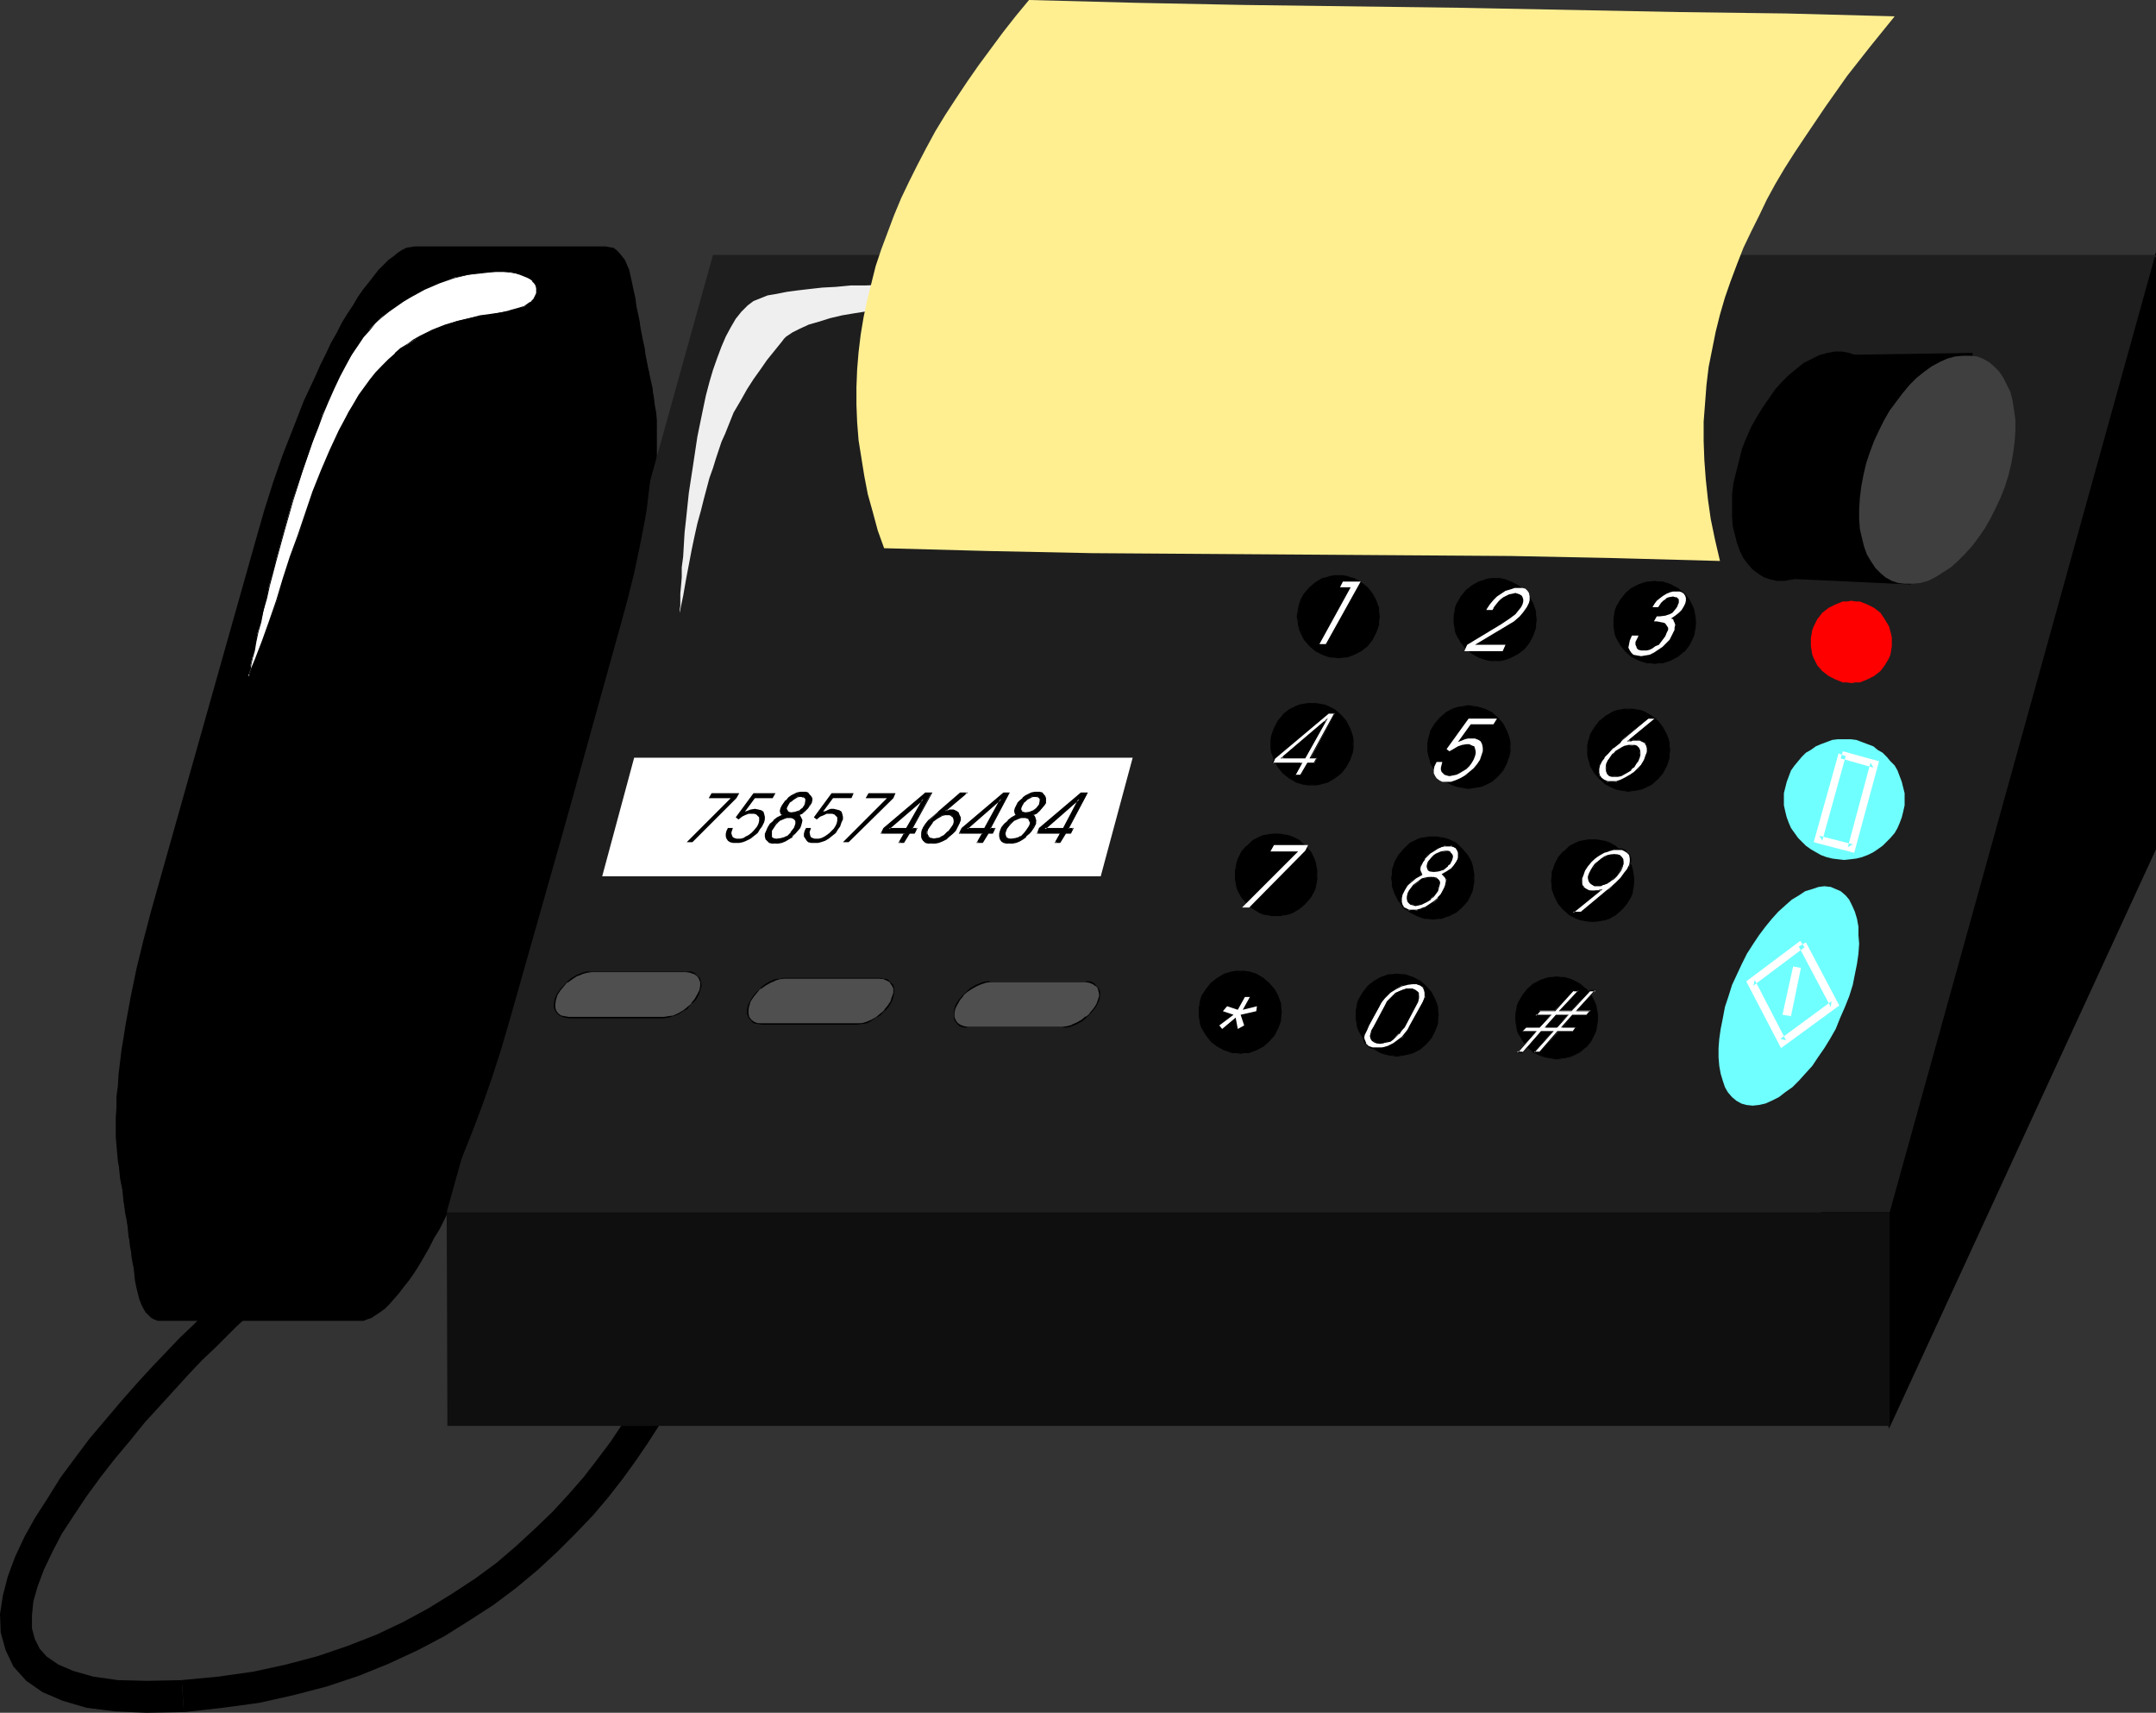
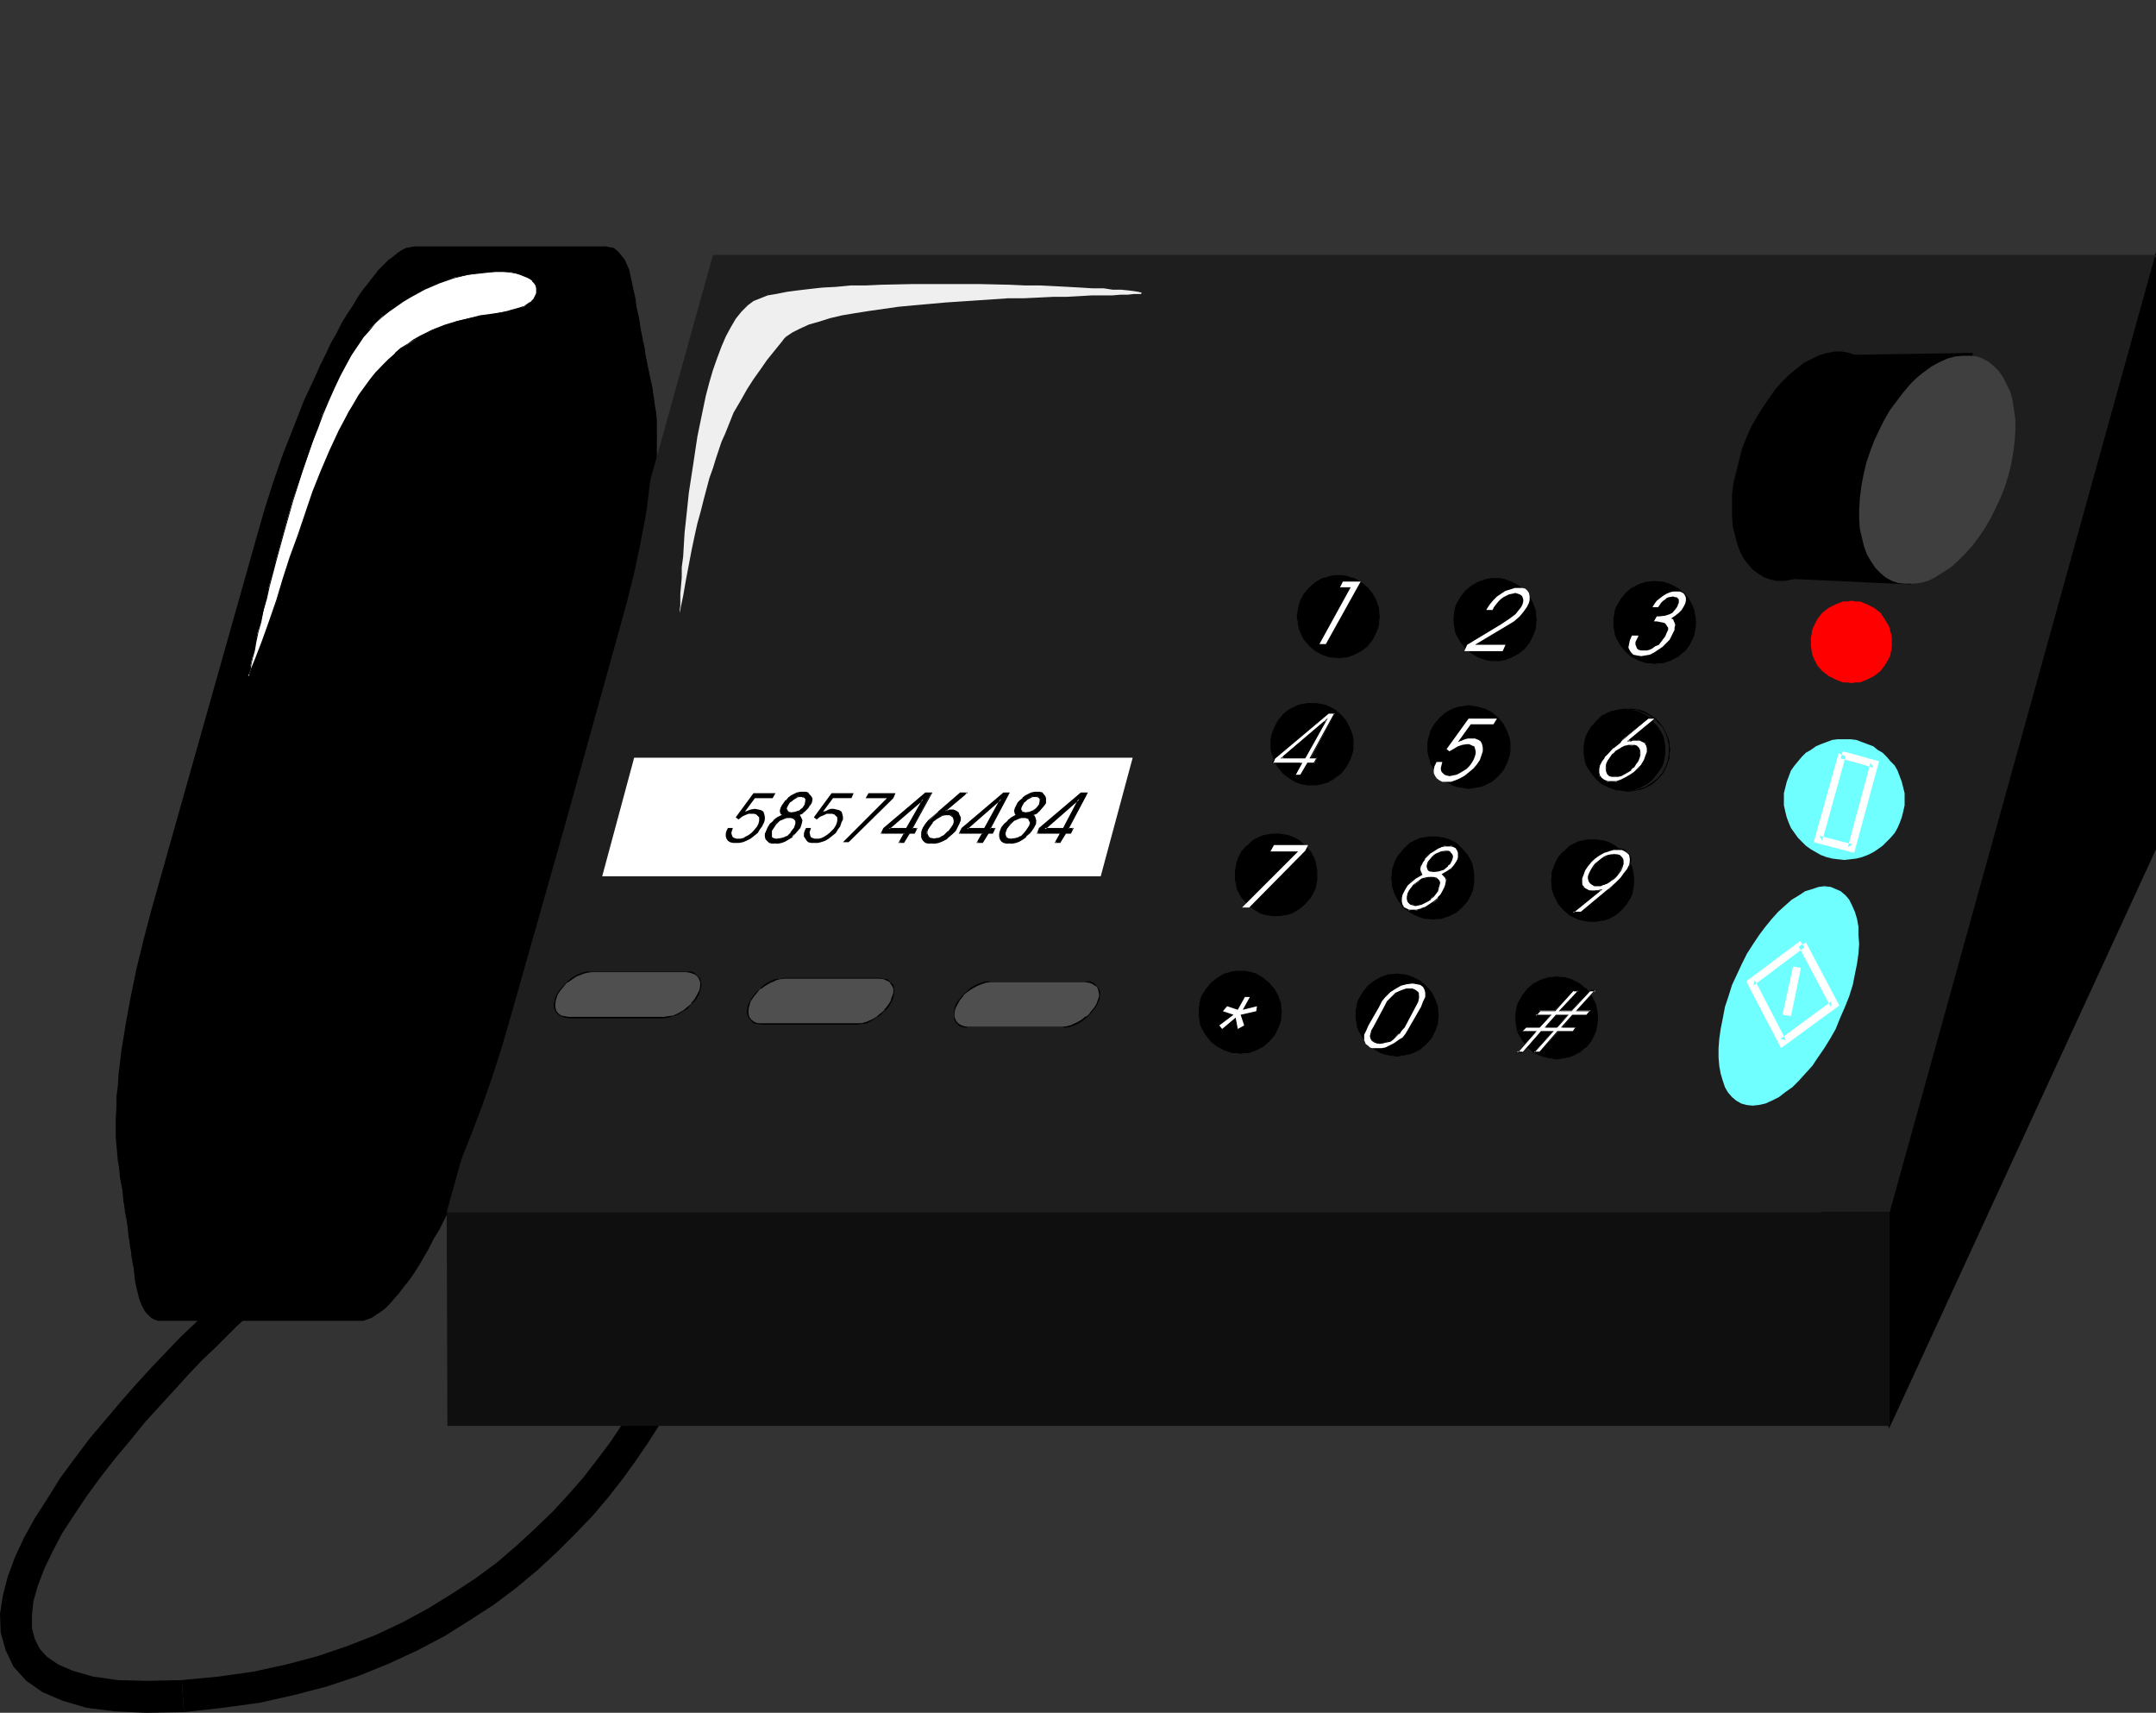
<svg xmlns="http://www.w3.org/2000/svg" xmlns:ns1="http://sodipodi.sourceforge.net/DTD/sodipodi-0.dtd" xmlns:ns2="http://www.inkscape.org/namespaces/inkscape" version="1.0" width="129.809mm" height="103.108mm" id="svg108" ns1:docname="FAX Machine 28.wmf">
  <rect width="100%" height="100%" fill="#333333" stroke="none" />
  <ns1:namedview id="namedview108" pagecolor="#ffffff" bordercolor="#000000" borderopacity="0.25" ns2:showpageshadow="2" ns2:pageopacity="0.0" ns2:pagecheckerboard="0" ns2:deskcolor="#d1d1d1" ns2:document-units="mm" />
  <defs id="defs1">
    <pattern id="WMFhbasepattern" patternUnits="userSpaceOnUse" width="6" height="6" x="0" y="0" />
  </defs>
  <path style="fill:#000000;fill-opacity:1;fill-rule:evenodd;stroke:none" d="m 55.752,298.899 -1.616,-6.947 -0.808,0.485 -1.293,1.131 -1.454,1.454 -1.778,1.777 -2.262,2.1 -2.586,2.585 -3.07,2.908 -3.07,3.231 -3.394,3.554 -3.394,3.716 -3.555,4.039 -3.555,4.201 -3.555,4.201 -3.394,4.524 -3.232,4.362 -2.909,4.685 -2.909,4.524 -2.424,4.362 -2.101,4.524 -1.616,4.362 -1.131,4.362 L 0,367.242 l 0.162,4.201 1.131,4.039 1.778,3.716 2.909,3.231 3.717,2.585 4.525,1.939 5.494,1.616 6.464,0.808 7.11,0.323 8.403,-0.162 h 0.162 l -0.485,-7.271 h 0.162 l -8.08,0.162 -6.626,-0.162 -5.656,-0.808 -4.525,-1.293 -3.394,-1.454 -2.586,-1.777 -1.616,-1.777 -1.131,-2.262 -0.646,-2.424 v -2.908 l 0.323,-3.231 0.97,-3.393 1.454,-3.878 1.939,-4.039 2.101,-4.039 2.747,-4.201 2.909,-4.362 3.07,-4.201 3.394,-4.362 3.394,-4.039 3.394,-4.201 3.394,-3.716 3.394,-3.716 3.232,-3.554 3.07,-3.231 2.909,-2.747 2.586,-2.585 2.262,-2.262 1.778,-1.616 1.454,-1.293 0.323,-0.485 v 0 l -1.616,-6.786 z" id="path1" />
  <path style="fill:#000000;fill-opacity:1;fill-rule:evenodd;stroke:none" d="m 41.854,389.538 h 0.162 l 8.565,-0.969 8.403,-1.131 7.918,-1.777 7.434,-1.939 7.272,-2.424 6.787,-2.747 6.626,-3.07 6.141,-3.231 5.656,-3.554 5.494,-3.554 5.171,-3.878 4.848,-4.039 4.525,-4.201 4.04,-4.039 4.04,-4.201 3.555,-4.201 3.394,-4.362 2.909,-4.039 2.747,-4.039 2.586,-4.039 2.262,-3.716 2.101,-3.716 1.778,-3.393 1.616,-3.231 1.293,-3.07 1.131,-2.424 1.131,-2.424 0.646,-1.939 0.646,-1.616 0.485,-1.293 v -0.162 0.162 l -3.07,1.616 v -7.271 l -3.07,1.616 -0.323,0.646 -0.485,1.131 -0.323,1.131 -0.485,1.454 -0.808,1.777 -0.97,2.1 -0.97,2.747 -1.293,2.747 -1.616,2.908 -1.778,3.393 -1.778,3.554 -2.262,3.393 -2.424,3.878 -2.586,3.878 -2.909,3.878 -3.232,4.201 -3.394,3.878 -3.717,4.039 -4.04,3.878 -4.202,3.878 -4.525,3.878 -4.848,3.554 -5.171,3.393 -5.494,3.393 -5.656,3.07 -6.141,2.908 -6.626,2.585 -6.626,2.262 -7.272,1.939 -7.434,1.616 -7.918,1.131 -8.565,0.808 h 0.162 z" id="path2" />
  <path style="fill:#000000;fill-opacity:1;fill-rule:evenodd;stroke:none" d="m 98.091,82.884 h 44.925 0.97 l 0.646,0.323 0.808,0.323 0.646,0.646 0.485,0.646 0.646,0.969 0.485,0.969 0.485,1.131 0.323,1.293 0.323,1.454 0.162,1.454 0.323,1.777 0.162,1.777 v 1.777 2.1 2.1 2.262 l -0.162,2.262 -0.162,2.424 -0.323,2.585 -0.323,2.424 -0.323,2.747 -0.323,2.747 -0.485,2.908 -1.131,5.816 -1.293,6.14 -1.454,6.301 -1.778,6.463 -25.371,90.154 -1.939,6.463 -1.939,6.301 -2.262,6.14 -2.101,5.816 -2.262,5.655 -2.262,5.17 -2.424,5.009 -1.131,2.262 -1.293,2.1 -1.131,2.262 -1.131,1.939 -1.131,1.939 -1.131,1.777 -1.131,1.616 -1.293,1.616 -0.97,1.293 -1.131,1.293 -1.131,1.293 -0.97,0.969 -1.131,0.808 -0.97,0.646 -0.97,0.646 -0.97,0.323 -0.808,0.323 H 81.77 36.683 35.875 l -0.808,-0.323 -0.646,-0.323 -0.646,-0.646 -0.646,-0.646 -0.485,-0.808 -0.485,-0.969 -0.485,-1.293 -0.323,-1.293 -0.323,-1.293 -0.323,-1.616 -0.162,-1.616 -0.162,-1.777 -0.162,-1.939 v -1.939 -2.262 l 0.162,-2.1 0.162,-2.262 0.162,-2.424 0.162,-2.585 0.323,-2.585 0.323,-2.585 0.97,-5.655 0.97,-5.816 1.293,-6.14 1.616,-6.301 1.778,-6.463 25.371,-90.154 1.939,-6.463 1.939,-6.301 2.101,-6.14 2.262,-5.816 2.262,-5.655 2.262,-5.17 2.424,-5.009 1.131,-2.262 1.131,-2.262 1.293,-2.1 1.131,-2.1 1.131,-1.777 1.131,-1.777 1.131,-1.777 1.131,-1.454 1.131,-1.454 1.131,-1.293 1.131,-1.131 0.97,-0.969 1.131,-0.969 0.97,-0.646 0.97,-0.646 0.97,-0.323 0.808,-0.323 z" id="path3" />
  <path style="fill:#000000;fill-opacity:1;fill-rule:evenodd;stroke:none" d="M 490.455,58.003 V 193.234 l -60.6,131.516 -17.13,-55.094 z" id="path4" />
  <path style="fill:#000000;fill-opacity:1;fill-rule:evenodd;stroke:none" d="m 490.617,58.164 -0.323,-0.162 v 135.232 -0.162 l -60.6,131.677 h 0.323 l -17.13,-55.094 v 0 L 490.617,58.164 v -0.808 l -78.053,212.299 17.291,55.418 60.762,-131.839 V 57.356 Z" id="path5" />
  <path style="fill:#1e1e1e;fill-opacity:1;fill-rule:evenodd;stroke:none" d="M 162.246,58.003 H 490.455 L 430.017,275.795 H 101.646 Z" id="path6" />
  <path style="fill:#000000;fill-opacity:1;fill-rule:evenodd;stroke:none" d="m 97.445,79.006 h 44.925 l 0.808,0.162 0.808,0.162 0.646,0.485 0.646,0.485 0.646,0.808 0.646,0.808 0.485,1.131 0.485,1.131 0.323,1.293 0.323,1.454 0.323,1.454 0.162,1.777 0.162,1.777 v 1.939 4.039 2.262 l -0.162,2.424 -0.162,2.424 -0.323,2.424 -0.323,2.585 -0.323,2.747 -0.323,2.747 -0.485,2.908 -1.131,5.816 -1.293,6.14 -1.616,6.463 -1.778,6.463 -12.443,44.754 -12.605,44.431 -1.939,6.624 -2.101,6.463 -2.101,5.978 -2.262,5.978 -2.262,5.655 -2.262,5.332 -2.424,4.847 -1.131,2.424 -1.293,2.262 -1.131,2.1 -1.131,1.939 -1.131,1.939 -1.293,1.777 -1.131,1.777 -1.131,1.454 -1.131,1.454 -1.131,1.293 -0.97,1.131 -1.131,0.969 -1.131,0.969 -0.808,0.646 -1.131,0.485 -0.808,0.485 -0.97,0.323 H 80.962 36.198 35.39 l -0.808,-0.323 -0.808,-0.485 -0.646,-0.485 -0.485,-0.646 -0.646,-0.969 -0.485,-0.969 -0.323,-1.131 -0.323,-1.293 -0.323,-1.454 -0.323,-1.454 -0.323,-1.777 v -1.777 l -0.162,-1.939 v -1.939 -2.1 l 0.162,-2.262 v -2.424 l 0.162,-2.424 0.323,-2.424 0.323,-2.585 0.323,-2.747 0.485,-2.747 0.323,-2.908 1.131,-5.978 1.293,-5.978 1.616,-6.463 1.778,-6.624 12.443,-44.431 12.605,-44.754 1.939,-6.463 1.939,-6.463 2.262,-6.14 2.262,-5.816 2.262,-5.655 2.262,-5.332 2.424,-4.847 1.131,-2.424 1.293,-2.262 1.131,-2.1 1.131,-1.939 1.293,-1.939 1.131,-1.777 1.131,-1.777 1.131,-1.454 1.131,-1.454 1.131,-1.293 0.97,-1.131 1.131,-1.131 0.97,-0.808 0.97,-0.808 1.131,-0.485 0.808,-0.485 0.97,-0.162 z" id="path7" />
  <path style="fill:#000000;fill-opacity:1;fill-rule:evenodd;stroke:none" d="m 96.96,75.29 h 44.602 0.808 l 0.808,0.323 0.808,0.485 0.646,0.485 0.646,0.808 0.485,0.808 0.485,0.969 0.485,1.131 0.323,1.293 0.323,1.616 0.323,1.454 0.162,1.616 0.162,1.939 0.162,1.939 v 1.939 2.1 l -0.162,2.262 -0.162,2.424 v 2.424 l -0.323,2.585 -0.323,2.585 -0.323,2.747 -0.485,2.747 -0.485,2.908 -0.97,5.816 -1.454,6.301 -1.454,6.301 -1.778,6.624 -12.443,44.269 -12.443,44.108 -1.939,6.624 -2.101,6.463 -2.101,6.14 -2.262,5.978 -2.262,5.493 -2.424,5.332 -2.424,5.009 -1.131,2.424 -1.293,2.262 -1.131,2.1 -1.131,1.939 -1.131,1.939 -1.293,1.777 -1.131,1.777 -1.131,1.616 -1.131,1.454 -1.131,1.293 -1.131,1.131 -0.97,0.969 -0.97,0.808 -1.131,0.808 -0.97,0.485 -0.97,0.485 -0.97,0.323 H 80.315 35.714 34.744 l -0.646,-0.323 -0.808,-0.485 -0.646,-0.485 -0.646,-0.808 -0.485,-0.808 -0.485,-0.969 -0.485,-1.131 -0.323,-1.293 -0.323,-1.454 -0.323,-1.616 -0.162,-1.777 -0.162,-1.777 -0.162,-1.939 v -4.039 l 0.162,-2.262 v -2.424 l 0.323,-2.424 0.162,-2.585 0.323,-2.585 0.323,-2.747 0.485,-2.747 0.485,-2.747 1.131,-5.978 1.293,-6.14 1.616,-6.463 1.616,-6.624 24.886,-88.377 1.939,-6.624 2.101,-6.301 2.101,-6.301 2.262,-5.816 2.424,-5.655 2.262,-5.332 2.424,-5.009 1.131,-2.424 1.131,-2.262 1.293,-2.1 1.131,-1.939 1.131,-1.939 1.293,-1.939 1.131,-1.616 1.131,-1.454 1.131,-1.616 1.131,-1.293 1.131,-1.131 0.97,-0.969 1.131,-0.808 0.97,-0.808 0.97,-0.485 0.97,-0.485 0.97,-0.323 z" id="path8" />
  <path style="fill:#000000;fill-opacity:1;fill-rule:evenodd;stroke:none" d="m 96.475,71.413 h 44.44 l 0.808,0.162 0.808,0.162 0.646,0.485 0.808,0.646 0.485,0.646 0.646,0.969 0.485,0.969 0.323,1.131 0.485,1.293 0.323,1.454 0.162,1.616 0.323,1.616 0.162,1.777 v 1.939 l 0.162,2.1 v 2.262 l -0.162,2.262 -0.162,2.262 -0.162,2.585 -0.323,2.424 -0.162,2.747 -0.808,5.493 -0.485,2.908 -1.131,5.978 -1.293,6.14 -1.616,6.463 -1.778,6.624 -12.282,43.785 -12.282,43.785 -1.939,6.624 -2.101,6.463 -2.262,6.14 -2.101,6.14 -2.424,5.655 -2.424,5.332 -2.262,5.009 -1.293,2.424 -1.131,2.1 -1.293,2.262 -1.131,1.939 -1.131,1.939 -1.293,1.939 -1.131,1.616 -1.131,1.616 -1.131,1.454 -1.131,1.293 -1.131,1.131 -0.97,1.131 -1.131,0.808 -0.97,0.646 -0.97,0.646 -0.97,0.323 -0.97,0.323 H 79.669 35.229 34.421 l -0.808,-0.323 -0.808,-0.323 -0.646,-0.646 -0.646,-0.646 -0.485,-0.808 -0.485,-1.131 -0.485,-1.131 -0.485,-1.293 -0.323,-1.454 -0.162,-1.616 -0.162,-1.616 -0.162,-1.939 -0.162,-1.939 v -1.939 -2.262 -2.1 l 0.162,-2.424 0.162,-2.424 0.323,-2.585 0.323,-2.747 0.323,-2.585 0.323,-2.908 0.485,-2.747 1.131,-6.14 1.293,-6.14 1.616,-6.463 1.778,-6.624 6.141,-21.973 6.141,-21.812 12.443,-43.785 1.778,-6.624 2.101,-6.463 2.262,-6.14 2.262,-5.978 2.262,-5.655 2.424,-5.493 2.424,-5.009 1.131,-2.262 1.293,-2.262 1.131,-2.262 1.293,-2.1 1.131,-1.939 1.131,-1.777 1.293,-1.616 1.131,-1.616 0.97,-1.454 1.293,-1.293 0.97,-1.131 1.131,-0.969 1.131,-0.969 0.97,-0.646 0.97,-0.646 0.97,-0.485 0.97,-0.162 z" id="path9" />
  <path style="fill:#000000;fill-opacity:1;fill-rule:evenodd;stroke:none" d="m 95.99,67.535 h 44.117 0.808 l 0.808,0.323 0.646,0.485 0.646,0.485 0.646,0.808 0.646,0.808 0.485,1.131 0.485,1.131 0.323,1.293 0.323,1.454 0.323,1.616 0.162,1.777 0.162,1.777 0.162,1.939 v 4.201 l -0.162,2.424 v 2.262 l -0.323,2.424 -0.162,2.585 -0.646,5.493 -0.485,2.747 -0.485,2.908 -1.131,5.978 -1.293,6.463 -1.454,6.301 -1.939,6.786 -24.402,86.762 -1.939,6.624 -2.101,6.463 -2.101,6.301 -2.262,5.978 -2.424,5.655 -2.424,5.493 -2.424,5.009 -1.131,2.424 -1.131,2.262 -1.293,2.1 -1.131,2.1 -1.293,1.939 -1.131,1.939 -1.131,1.616 -1.131,1.616 -1.293,1.454 -1.131,1.293 -1.131,1.131 -0.97,1.131 -1.131,0.808 -0.97,0.808 -0.97,0.485 -0.97,0.485 -0.97,0.323 h -0.97 -43.955 -0.97 l -0.808,-0.323 -0.646,-0.485 -0.646,-0.485 -0.646,-0.808 -0.646,-0.808 -0.485,-1.131 -0.323,-1.131 -0.485,-1.293 -0.323,-1.454 -0.323,-1.616 -0.162,-1.616 -0.162,-1.939 v -1.939 l -0.162,-2.1 0.162,-2.1 v -2.262 l 0.162,-2.424 0.162,-2.424 0.323,-2.585 0.162,-2.747 0.323,-2.747 0.485,-2.747 0.485,-2.908 1.131,-5.978 1.293,-6.301 1.454,-6.463 1.939,-6.624 24.402,-86.762 1.939,-6.786 2.101,-6.301 2.262,-6.463 2.262,-5.978 2.262,-5.655 2.424,-5.493 2.424,-5.009 1.131,-2.262 1.293,-2.424 1.131,-2.1 1.293,-2.1 1.131,-1.939 1.131,-1.777 1.293,-1.777 1.131,-1.616 1.131,-1.454 1.131,-1.293 1.131,-1.131 0.97,-1.131 1.131,-0.808 0.97,-0.808 0.97,-0.485 0.97,-0.485 0.97,-0.323 z" id="path10" />
  <path style="fill:#000000;fill-opacity:1;fill-rule:evenodd;stroke:none" d="m 95.344,63.819 h 43.955 0.97 l 0.808,0.162 0.646,0.485 0.646,0.646 0.646,0.646 0.646,0.969 0.485,1.131 0.485,1.131 0.323,1.293 0.323,1.454 0.323,1.616 0.162,1.777 0.162,1.777 v 1.939 l 0.162,2.1 -0.162,2.262 v 2.262 l -0.162,2.424 -0.162,2.424 -0.323,2.585 -0.323,2.747 -0.323,2.747 -0.323,2.908 -0.485,2.747 -1.131,6.14 -1.454,6.301 -1.454,6.624 -1.778,6.624 -12.12,42.977 -12.12,42.815 -1.939,6.786 -2.101,6.463 -2.262,6.301 -2.262,6.14 -2.262,5.655 -2.424,5.493 -2.424,5.17 -1.293,2.262 -1.131,2.424 -2.424,4.201 -1.293,1.939 -1.131,1.939 -1.293,1.616 -1.131,1.616 -1.131,1.454 -1.131,1.293 -0.97,1.293 -1.131,0.969 -1.131,0.969 -0.97,0.646 -0.97,0.646 -0.97,0.323 -0.97,0.323 h -0.97 -43.955 -0.808 l -0.808,-0.323 -0.646,-0.323 -0.808,-0.646 -0.646,-0.646 -0.485,-0.969 -0.646,-0.969 -0.323,-1.293 -0.485,-1.293 -0.323,-1.454 -0.162,-1.616 -0.162,-1.616 -0.323,-1.939 v -1.939 -2.1 -2.1 -2.424 l 0.162,-2.262 0.162,-2.585 0.323,-2.585 0.323,-2.747 0.323,-2.747 0.323,-2.747 0.485,-2.908 1.131,-6.14 1.454,-6.301 1.616,-6.463 1.778,-6.786 24.078,-85.792 2.101,-6.624 1.939,-6.624 2.262,-6.301 2.262,-6.14 2.424,-5.655 2.424,-5.493 2.424,-5.009 1.131,-2.424 1.293,-2.262 1.131,-2.262 1.293,-2.1 1.131,-1.939 1.131,-1.777 1.293,-1.777 1.131,-1.616 1.131,-1.454 1.131,-1.293 1.131,-1.131 1.131,-1.131 0.97,-0.969 1.131,-0.646 0.97,-0.646 0.97,-0.485 0.97,-0.162 z" id="path11" />
  <path style="fill:#000000;fill-opacity:1;fill-rule:evenodd;stroke:none" d="m 94.859,59.941 h 43.794 0.808 l 0.808,0.323 0.646,0.485 0.808,0.485 0.646,0.808 0.485,0.808 0.485,1.131 0.485,1.131 0.485,1.454 0.323,1.454 0.162,1.616 0.162,1.616 0.323,1.939 v 1.939 2.1 2.1 2.424 l -0.162,2.424 -0.162,2.424 -0.323,2.585 -0.323,2.747 -0.323,2.747 -0.323,2.908 -0.646,2.908 -0.97,6.14 -1.454,6.301 -1.616,6.624 -1.778,6.786 -11.958,42.492 -11.958,42.492 -2.101,6.786 -2.101,6.463 -2.101,6.463 -2.424,5.978 -2.262,5.816 -2.424,5.493 -1.293,2.585 -2.424,5.009 -1.131,2.262 -1.293,2.262 -1.131,1.939 -1.293,1.939 -1.131,1.939 -1.293,1.777 -1.131,1.616 -1.131,1.293 -1.131,1.454 -1.131,1.131 -1.131,1.131 -0.97,0.808 -1.131,0.808 -0.97,0.485 -0.97,0.485 -0.97,0.323 H 77.245 33.613 32.805 l -0.808,-0.323 -0.808,-0.485 -0.646,-0.485 -0.646,-0.808 -0.646,-0.808 -0.485,-1.131 -0.323,-1.131 -0.485,-1.454 -0.323,-1.293 -0.323,-1.616 -0.162,-1.777 -0.162,-1.939 -0.162,-1.939 v -1.939 -2.262 l 0.162,-2.262 0.162,-2.424 0.162,-2.585 0.162,-2.585 0.323,-2.747 0.323,-2.747 0.485,-2.747 0.485,-3.07 1.131,-5.978 1.293,-6.463 1.616,-6.463 1.939,-6.786 23.917,-84.984 1.939,-6.786 2.101,-6.624 2.262,-6.301 2.262,-6.14 2.424,-5.816 2.424,-5.493 2.424,-5.009 1.131,-2.424 1.293,-2.424 1.131,-2.1 1.293,-2.1 1.131,-1.939 1.293,-1.939 1.131,-1.616 1.293,-1.616 1.131,-1.454 0.97,-1.454 1.293,-1.131 0.97,-1.131 1.131,-0.808 0.97,-0.808 1.131,-0.485 0.97,-0.485 0.97,-0.323 z" id="path12" />
  <path style="fill:#000000;fill-opacity:1;fill-rule:evenodd;stroke:none" d="m 94.374,56.064 h 43.47 l 0.808,0.162 0.97,0.162 0.646,0.485 0.646,0.646 0.646,0.808 0.646,0.808 0.485,1.131 0.485,1.131 0.323,1.454 0.323,1.454 0.323,1.616 0.162,1.616 0.162,1.939 0.162,1.939 v 4.362 2.262 l -0.162,2.424 -0.162,2.585 -0.323,2.585 -0.323,2.747 -0.323,2.747 -0.485,2.908 -0.485,2.908 -1.131,6.14 -1.293,6.463 -1.616,6.624 -1.939,6.786 -23.594,84.176 -2.101,6.786 -2.101,6.624 -2.262,6.301 -2.262,6.14 -2.424,5.978 -2.424,5.332 -2.424,5.17 -1.131,2.424 -1.293,2.424 -1.293,2.1 -1.131,2.262 -1.293,1.939 -1.131,1.777 -1.293,1.777 -1.131,1.616 -1.131,1.454 -1.131,1.454 -1.131,1.131 -1.131,1.131 -1.131,0.808 -0.97,0.808 -1.131,0.646 -0.97,0.323 -0.97,0.323 H 76.598 33.128 32.158 l -0.808,-0.323 -0.646,-0.323 -0.808,-0.646 -0.646,-0.808 -0.485,-0.808 -0.485,-1.131 -0.485,-1.131 -0.323,-1.454 -0.323,-1.454 -0.323,-1.616 -0.162,-1.777 -0.162,-1.777 -0.162,-1.939 v -2.262 -2.1 l 0.162,-2.424 v -2.424 l 0.323,-2.424 0.162,-2.747 0.323,-2.585 0.323,-2.747 0.485,-2.908 0.485,-3.07 1.131,-6.14 1.293,-6.301 1.616,-6.624 1.778,-6.786 23.755,-84.176 1.939,-6.786 2.101,-6.624 2.262,-6.463 2.424,-6.14 2.262,-5.816 2.586,-5.493 1.131,-2.585 1.293,-2.585 1.131,-2.424 1.293,-2.262 1.131,-2.262 1.293,-2.1 1.293,-1.939 1.131,-1.939 1.131,-1.616 1.293,-1.616 1.131,-1.454 1.131,-1.454 1.131,-1.131 1.131,-1.131 1.131,-0.808 0.97,-0.808 0.97,-0.646 0.97,-0.485 0.97,-0.162 z" id="path13" />
  <path style="fill:#ffffff;fill-opacity:1;fill-rule:evenodd;stroke:none" d="m 144.309,172.392 h 113.443 l -7.272,26.982 H 137.037 Z" id="path14" />
  <path style="fill:#0f0f0f;fill-opacity:1;fill-rule:evenodd;stroke:none" d="M 101.808,324.427 H 430.017 V 275.795 H 101.646 Z" id="path15" />
-   <path style="fill:#000000;fill-opacity:1;fill-rule:evenodd;stroke:none" d="m 157.56,191.619 h -1.293 l 10.019,-10.017 h -5.01 l 0.646,-1.131 h 6.302 l -0.646,1.131 z" id="path16" />
  <path style="fill:#000000;fill-opacity:1;fill-rule:evenodd;stroke:none" d="m 165.64,188.387 h 1.131 l -0.162,0.485 -0.162,0.485 v 0.323 l 0.162,0.485 0.162,0.323 0.323,0.162 0.485,0.162 h 0.485 0.485 l 0.646,-0.162 0.485,-0.323 0.646,-0.323 0.646,-0.485 0.485,-0.485 0.808,-0.969 0.323,-0.646 0.162,-0.646 v -0.485 -0.323 l -0.323,-0.323 -0.323,-0.323 -0.485,-0.162 h -0.485 -0.808 l -0.808,0.323 -0.646,0.323 -0.808,0.646 -0.646,-0.485 4.04,-5.493 h 5.01 l -0.646,1.131 h -4.04 l -2.262,3.07 1.293,-0.485 0.97,-0.162 0.808,0.162 0.646,0.162 0.485,0.323 0.162,0.485 0.162,0.646 v 0.646 l -0.162,0.646 -0.485,0.969 -0.485,0.646 -0.485,0.808 -0.808,0.646 -0.808,0.646 -0.97,0.485 -0.808,0.323 -0.808,0.162 h -0.808 -0.646 l -0.646,-0.162 -0.485,-0.323 -0.323,-0.485 -0.162,-0.485 v -0.646 l 0.162,-0.646 z" id="path17" />
  <path style="fill:#000000;fill-opacity:1;fill-rule:evenodd;stroke:none" d="m 178.083,185.479 -0.323,-0.485 -0.162,-0.485 0.162,-0.646 0.323,-0.646 0.323,-0.646 0.485,-0.485 0.485,-0.485 0.646,-0.485 0.646,-0.323 0.808,-0.323 0.646,-0.162 h 0.646 0.646 l 0.485,0.162 0.323,0.323 0.323,0.323 0.162,0.485 v 0.485 l -0.162,0.485 -0.323,0.646 -0.323,0.646 -0.646,0.646 -0.646,0.485 -0.808,0.485 0.485,0.485 0.162,0.646 -0.162,0.808 v 0.323 l -0.323,0.485 -1.131,1.454 -0.646,0.646 -0.646,0.485 -0.808,0.485 -0.808,0.323 -0.808,0.162 h -0.808 -0.646 l -0.485,-0.162 -0.485,-0.323 -0.323,-0.485 -0.162,-0.485 v -0.646 l 0.162,-0.646 0.323,-0.646 0.646,-0.969 0.646,-0.646 0.97,-0.646 z m 1.131,-2.424 -0.323,0.808 v 0.323 l 0.162,0.323 0.162,0.162 0.162,0.162 0.646,0.162 1.131,-0.162 0.808,-0.323 0.323,-0.323 0.323,-0.323 0.646,-0.808 0.162,-0.646 v -0.323 -0.323 l -0.485,-0.485 h -0.323 -0.323 -0.97 l -0.808,0.485 -0.808,0.646 z m -3.394,5.493 -0.323,0.485 v 0.485 0.323 0.485 l 0.162,0.323 0.323,0.162 h 0.323 l 0.485,0.162 1.131,-0.162 0.485,-0.162 0.646,-0.323 0.97,-0.969 0.646,-0.969 0.323,-0.485 0.162,-0.485 v -0.323 l -0.162,-0.485 -0.162,-0.323 -0.323,-0.162 -0.323,-0.162 h -0.485 -0.646 l -0.485,0.162 -1.131,0.485 -0.97,0.808 z" id="path18" />
  <path style="fill:#000000;fill-opacity:1;fill-rule:evenodd;stroke:none" d="m 178.245,185.479 -0.323,-0.485 v 0 l -0.162,-0.485 0.162,-0.646 v 0 l 0.323,-0.646 0.323,-0.485 0.485,-0.485 v 0 l 0.485,-0.646 v 0.162 l 0.646,-0.485 0.646,-0.323 0.646,-0.323 v 0 l 0.646,-0.162 h 0.646 0.646 -0.162 l 0.485,0.162 0.485,0.323 -0.162,-0.162 0.323,0.485 0.162,0.323 v 0 0.485 l -0.162,0.485 v 0 l -0.162,0.646 -0.485,0.646 v 0 l -0.646,0.646 -0.485,0.485 v -0.162 l -0.97,0.485 0.485,0.808 0.162,0.646 v -0.162 0.808 -0.162 l -0.162,0.485 -0.323,0.485 -1.131,1.454 h 0.162 l -0.646,0.646 v -0.162 l -0.808,0.646 -0.808,0.323 -0.808,0.323 h 0.162 l -0.808,0.162 -0.808,0.162 -0.646,-0.162 -0.485,-0.162 v 0 l -0.485,-0.323 0.162,0.162 -0.323,-0.485 v 0 l -0.162,-0.485 v -0.646 0.162 l 0.162,-0.808 0.323,-0.646 0.646,-0.808 h -0.162 l 0.808,-0.808 v 0.162 l 0.808,-0.646 1.293,-0.808 -0.162,-0.162 -1.293,0.646 -0.808,0.646 v 0.162 l -0.808,0.646 -0.485,0.808 -0.323,0.808 -0.323,0.646 v 0.646 l 0.162,0.646 0.485,0.485 0.323,0.323 0.646,0.162 h 0.646 0.808 l 0.808,-0.162 0.808,-0.323 0.808,-0.485 0.808,-0.485 v -0.162 l 0.646,-0.646 v 0 l 1.131,-1.293 0.162,-0.485 0.162,-0.485 0.162,-0.808 -0.323,-0.646 -0.323,-0.646 -0.162,0.162 0.808,-0.323 0.646,-0.646 0.646,-0.646 0.485,-0.646 0.323,-0.485 0.162,-0.646 v -0.485 l -0.323,-0.485 -0.323,-0.323 -0.323,-0.485 -0.485,-0.162 h -0.646 -0.646 l -0.808,0.162 -0.646,0.323 -0.646,0.323 -0.646,0.485 -0.485,0.646 h -0.162 l -0.323,0.485 -0.485,0.646 -0.323,0.646 -0.162,0.646 0.162,0.646 0.323,0.323 0.162,-0.162 z" id="path19" />
  <path style="fill:#000000;fill-opacity:1;fill-rule:evenodd;stroke:none" d="m 179.053,183.056 -0.323,0.808 v 0.323 l 0.162,0.323 0.162,0.162 0.323,0.323 0.646,0.162 1.131,-0.162 0.808,-0.485 0.485,-0.162 0.323,-0.323 0.485,-0.808 0.323,-0.808 v -0.323 -0.485 l -0.485,-0.323 -0.485,-0.162 h -0.323 l -0.97,0.162 -0.808,0.323 -0.808,0.646 -0.646,0.808 0.323,0.162 0.485,-0.808 v 0.162 l 0.808,-0.646 0.808,-0.485 h -0.162 l 0.97,-0.162 0.323,0.162 h 0.323 v 0 l 0.323,0.323 v 0 0.323 0.323 -0.162 l -0.162,0.808 -0.485,0.808 v 0 l -0.323,0.162 -0.323,0.323 -0.97,0.323 h 0.162 l -1.131,0.162 -0.646,-0.162 h 0.162 l -0.323,-0.162 h 0.162 l -0.162,-0.162 -0.162,-0.323 v 0.162 -0.323 0 l 0.323,-0.646 z" id="path20" />
  <path style="fill:#000000;fill-opacity:1;fill-rule:evenodd;stroke:none" d="m 175.659,188.387 -0.323,0.646 v 0.485 0.323 0.485 l 0.162,0.323 0.485,0.323 h 0.323 l 0.485,0.162 1.131,-0.162 0.646,-0.162 0.485,-0.323 0.97,-0.969 0.808,-0.969 0.323,-0.485 0.162,-0.646 v -0.323 l -0.162,-0.485 -0.323,-0.323 -0.162,-0.323 -0.485,-0.162 h -0.485 -0.646 l -0.646,0.162 -0.97,0.485 -0.97,0.969 -0.808,0.969 0.323,0.162 0.646,-0.969 v 0 l 0.808,-0.808 v 0 l 1.131,-0.485 v 0 l 0.485,-0.162 h 0.646 0.485 -0.162 l 0.485,0.162 0.162,0.162 v 0 l 0.323,0.323 v -0.162 0.485 0.323 0 l -0.162,0.485 -0.162,0.485 -0.808,0.969 h 0.162 l -0.97,0.969 v -0.162 l -0.646,0.323 -0.646,0.162 h 0.162 l -1.131,0.162 h -0.485 l -0.323,-0.162 v 0 l -0.323,-0.162 0.162,0.162 -0.162,-0.323 v 0 -0.485 -0.323 -0.485 0 l 0.323,-0.485 z" id="path21" />
  <path style="fill:#000000;fill-opacity:1;fill-rule:evenodd;stroke:none" d="m 183.416,188.387 h 1.131 l -0.162,0.485 -0.162,0.485 0.162,0.808 0.162,0.323 0.323,0.162 0.485,0.162 h 0.485 0.485 l 0.646,-0.162 0.646,-0.323 0.485,-0.323 0.646,-0.485 0.485,-0.485 0.485,-0.485 0.323,-0.485 0.323,-0.646 0.162,-0.646 v -0.485 -0.323 l -0.323,-0.323 -0.323,-0.323 -0.485,-0.162 h -0.485 -0.808 l -0.646,0.323 -0.808,0.323 -0.808,0.646 -0.646,-0.485 4.04,-5.493 h 5.01 l -0.485,1.131 h -4.202 l -2.262,3.07 0.646,-0.162 0.646,-0.323 0.485,-0.162 h 0.646 l 0.646,0.162 0.646,0.162 0.485,0.323 0.162,0.485 0.162,0.646 v 0.646 l -0.323,0.646 -0.323,0.969 -0.485,0.646 -0.485,0.808 -0.808,0.646 -0.808,0.646 -0.808,0.485 -0.97,0.323 -0.646,0.162 h -0.97 -0.646 l -0.646,-0.162 -0.323,-0.323 -0.323,-0.485 -0.323,-0.485 v -0.646 l 0.162,-0.646 z" id="path22" />
  <path style="fill:#000000;fill-opacity:1;fill-rule:evenodd;stroke:none" d="m 193.112,191.619 h -1.293 l 10.019,-10.017 h -4.848 l 0.646,-1.131 h 6.141 l -0.485,1.131 z" id="path23" />
  <path style="fill:#000000;fill-opacity:1;fill-rule:evenodd;stroke:none" d="m 205.717,191.619 h -1.131 l 1.293,-2.1 h -5.333 l 0.485,-0.969 9.534,-8.078 h 1.293 l -4.363,8.078 h 1.131 l -0.485,0.969 h -1.293 z m 0.646,-3.07 3.717,-6.786 -7.757,6.786 z" id="path24" />
  <path style="fill:#000000;fill-opacity:1;fill-rule:evenodd;stroke:none" d="m 205.555,191.619 0.162,-0.162 h -1.131 l 0.162,0.323 1.293,-2.424 h -5.494 l 0.162,0.323 0.485,-1.131 v 0.162 l 9.534,-8.078 h -0.162 1.293 v -0.162 l -4.525,8.24 h 1.293 l -0.162,-0.323 -0.485,1.131 0.162,-0.162 h -1.293 l -1.293,2.262 0.162,0.162 1.293,-2.1 h -0.162 1.293 l 0.646,-1.293 h -1.293 l 0.162,0.162 4.525,-8.24 h -1.616 l -9.534,8.078 -0.646,1.293 h 5.494 l -0.162,-0.162 -1.293,2.262 h 1.293 z" id="path25" />
  <path style="fill:#000000;fill-opacity:1;fill-rule:evenodd;stroke:none" d="m 206.525,188.71 4.04,-7.594 -8.565,7.594 h 4.525 l -0.162,-0.323 h -4.04 v 0.323 l 7.918,-6.786 -0.162,-0.323 -3.878,6.786 h 0.162 z" id="path26" />
  <path style="fill:#000000;fill-opacity:1;fill-rule:evenodd;stroke:none" d="m 218.645,180.47 h 1.293 l -4.848,4.039 h 0.323 0.323 l 0.323,-0.162 h 0.323 0.646 l 0.646,0.162 0.323,0.485 0.323,0.485 0.162,0.485 v 0.646 l -0.162,0.646 -0.485,0.808 -0.485,0.808 -0.646,0.808 -0.646,0.646 -0.808,0.485 -0.808,0.485 -0.808,0.323 -0.808,0.162 h -0.97 -0.646 l -0.646,-0.162 -0.485,-0.323 -0.323,-0.485 v -0.485 -0.646 -0.646 l 0.323,-0.808 0.485,-0.646 0.808,-0.808 0.97,-0.969 1.131,-0.969 0.162,-0.323 h 0.162 z m -3.07,4.847 h -0.485 l -0.646,0.162 -1.293,0.646 -0.97,0.969 -0.808,1.131 -0.323,0.485 -0.162,0.485 v 0.485 l 0.162,0.485 0.162,0.323 0.323,0.162 0.485,0.162 h 0.485 0.646 l 0.485,-0.162 0.646,-0.162 0.485,-0.323 1.131,-0.969 0.808,-0.969 0.323,-0.646 v -0.485 -0.485 -0.485 l -0.162,-0.323 -0.323,-0.323 -0.485,-0.162 z" id="path27" />
  <path style="fill:#000000;fill-opacity:1;fill-rule:evenodd;stroke:none" d="m 218.645,180.632 v 0 h 1.293 v -0.323 l -5.171,4.362 h 0.646 l 0.485,-0.162 h 0.323 -0.162 0.323 0.646 v 0 l 0.485,0.162 v 0 l 0.485,0.323 h -0.162 l 0.323,0.485 0.162,0.646 v -0.162 0.646 0 l -0.162,0.646 -0.485,0.808 -0.485,0.808 -0.485,0.646 v 0 l -0.646,0.646 v 0 l -0.808,0.485 -0.808,0.485 -0.97,0.323 h 0.162 l -0.808,0.162 -0.97,0.162 -0.646,-0.162 v 0 l -0.646,-0.162 -0.323,-0.323 v 0 l -0.323,-0.323 v 0 l -0.162,-0.485 v -0.646 l 0.162,-0.646 v 0 l 0.323,-0.646 0.485,-0.808 0.808,-0.808 h -0.162 l 0.97,-0.969 1.131,-0.969 0.323,-0.162 v 0 l 0.162,-0.162 4.686,-3.878 -0.162,-0.323 -4.686,4.039 -0.162,0.162 -0.162,0.162 -1.293,1.131 -0.97,0.808 v 0 l -0.646,0.808 -0.485,0.808 -0.323,0.646 -0.162,0.808 v 0.646 l 0.162,0.485 0.323,0.485 0.485,0.485 0.646,0.162 h 0.646 0.97 l 0.808,-0.162 v 0 l 0.808,-0.323 0.97,-0.485 0.646,-0.646 v 0 l 0.808,-0.646 v 0 l 0.646,-0.646 0.485,-0.969 0.323,-0.646 0.323,-0.808 v -0.646 l -0.323,-0.646 -0.162,-0.485 -0.485,-0.323 -0.646,-0.323 h -0.646 -0.323 l -0.323,0.162 v 0 h -0.323 -0.323 v 0.323 l 5.171,-4.362 h -1.778 z" id="path28" />
  <path style="fill:#000000;fill-opacity:1;fill-rule:evenodd;stroke:none" d="m 215.574,185.156 h -0.485 l -0.646,0.323 -1.293,0.485 -0.97,0.969 -0.97,1.131 -0.323,0.646 v 0.485 0.485 0.485 l 0.323,0.323 0.323,0.323 0.485,0.162 h 0.485 0.646 l 0.646,-0.162 0.485,-0.162 0.646,-0.323 0.97,-0.969 h 0.162 l 0.808,-1.131 0.162,-0.485 0.162,-0.646 v -0.485 -0.485 l -0.162,-0.323 -0.485,-0.323 -0.323,-0.323 h -0.646 v 0.323 h 0.485 v 0 l 0.323,0.162 0.323,0.323 v -0.162 l 0.162,0.323 v 0 l 0.162,0.485 v 0.485 l -0.162,0.485 v 0 l -0.323,0.485 -0.808,1.131 v -0.162 l -0.97,0.969 -0.646,0.323 -0.485,0.323 v 0 h -0.485 l -0.646,0.162 -0.485,-0.162 v 0 h -0.323 l -0.323,-0.323 v 0 l -0.162,-0.323 -0.162,-0.323 v 0 -0.485 l 0.162,-0.485 v 0 l 0.323,-0.485 0.808,-1.131 h -0.162 l 1.131,-0.808 1.131,-0.646 0.646,-0.162 v 0 h 0.485 z" id="path29" />
  <path style="fill:#000000;fill-opacity:1;fill-rule:evenodd;stroke:none" d="m 223.493,191.619 h -1.131 l 1.293,-2.1 h -5.333 l 0.646,-0.969 9.373,-8.078 h 1.293 l -4.363,8.078 h 1.131 l -0.485,0.969 h -1.131 z m 0.646,-3.07 3.717,-6.786 -7.757,6.786 z" id="path30" />
  <path style="fill:#000000;fill-opacity:1;fill-rule:evenodd;stroke:none" d="m 223.331,191.619 0.162,-0.162 h -1.131 l 0.162,0.323 1.293,-2.424 h -5.494 l 0.162,0.323 0.485,-1.131 v 0.162 l 9.534,-8.078 h -0.162 1.293 l -0.162,-0.162 -4.363,8.24 h 1.293 l -0.162,-0.323 -0.485,1.131 0.162,-0.162 h -1.293 l -1.293,2.262 0.323,0.162 1.293,-2.1 h -0.162 1.131 l 0.646,-1.293 h -1.293 l 0.162,0.162 4.363,-8.24 h -1.454 l -9.534,8.078 -0.646,1.293 h 5.494 l -0.162,-0.162 -1.293,2.262 h 1.454 z" id="path31" />
  <path style="fill:#000000;fill-opacity:1;fill-rule:evenodd;stroke:none" d="m 224.301,188.71 4.04,-7.594 -8.565,7.594 h 4.525 l -0.162,-0.323 h -4.04 v 0.323 l 7.757,-6.786 -0.162,-0.323 -3.717,6.786 h 0.162 z" id="path32" />
  <path style="fill:#000000;fill-opacity:1;fill-rule:evenodd;stroke:none" d="m 231.249,185.479 -0.162,-0.485 -0.162,-0.485 0.162,-0.646 0.162,-0.323 0.162,-0.323 0.323,-0.646 0.485,-0.485 0.485,-0.485 0.646,-0.485 0.646,-0.323 0.808,-0.323 0.646,-0.162 h 0.485 0.646 l 0.485,0.162 0.485,0.323 0.162,0.323 0.162,0.485 v 0.485 0.485 l -0.323,0.646 -0.97,1.293 -0.808,0.485 -0.808,0.485 0.323,0.162 0.162,0.323 0.323,0.646 -0.162,0.808 -0.485,0.808 -0.323,0.808 -0.646,0.646 -0.646,0.646 -0.646,0.485 -0.808,0.485 -0.808,0.323 -0.808,0.162 h -0.808 -0.646 l -0.646,-0.162 -0.485,-0.323 -0.162,-0.485 -0.162,-0.485 v -0.646 l 0.162,-0.646 0.323,-0.646 0.646,-0.969 0.646,-0.646 0.97,-0.646 z m 1.293,-2.424 -0.162,0.808 v 0.323 0.323 l 0.162,0.162 0.162,0.162 0.646,0.162 1.131,-0.162 0.646,-0.323 0.808,-0.646 0.646,-0.808 0.162,-0.646 v -0.323 -0.323 l -0.162,-0.162 -0.323,-0.323 h -0.808 -0.808 l -0.808,0.485 -0.808,0.646 z m -3.394,5.493 -0.323,0.485 -0.162,0.485 v 0.323 l 0.162,0.485 0.162,0.323 0.323,0.162 h 0.323 l 0.485,0.162 1.131,-0.162 0.485,-0.162 0.646,-0.323 0.808,-0.969 0.808,-0.969 0.323,-0.485 0.162,-0.485 v -0.323 l -0.162,-0.485 -0.162,-0.323 -0.323,-0.162 -0.323,-0.162 h -0.485 -0.646 l -0.485,0.162 -1.131,0.485 -0.97,0.808 z" id="path33" />
  <path style="fill:#000000;fill-opacity:1;fill-rule:evenodd;stroke:none" d="m 231.411,185.479 -0.162,-0.485 v 0 l -0.162,-0.485 0.162,-0.646 v 0 l 0.323,-0.646 0.323,-0.485 0.485,-0.485 h -0.162 l 0.646,-0.646 v 0.162 l 0.646,-0.485 0.646,-0.323 0.646,-0.323 v 0 l 0.646,-0.162 h 0.485 0.646 l 0.485,0.162 v 0 l 0.323,0.323 v -0.162 l 0.323,0.485 v 0.323 0 0.485 0.485 0 l -0.323,0.646 -0.97,1.293 v -0.162 l -0.646,0.485 -0.97,0.646 0.485,0.323 h -0.162 l 0.323,0.323 0.162,0.646 v -0.162 l -0.162,0.808 v -0.162 l -0.323,0.969 -0.485,0.808 -0.485,0.646 v 0 l -0.646,0.646 v -0.162 l -0.808,0.646 -0.808,0.323 -0.808,0.323 h 0.162 l -0.808,0.162 -0.808,0.162 -0.646,-0.162 -0.646,-0.162 h 0.162 l -0.485,-0.323 v 0.162 l -0.162,-0.485 v 0 l -0.162,-0.485 v -0.646 0.162 l 0.162,-0.808 0.323,-0.646 0.646,-0.808 h -0.162 l 0.808,-0.808 v 0.162 l 0.808,-0.646 1.131,-0.808 -0.162,-0.162 -1.131,0.646 -0.808,0.646 v 0.162 l -0.808,0.646 -0.646,0.808 -0.323,0.808 -0.162,0.646 v 0.646 l 0.162,0.646 0.323,0.485 0.485,0.323 0.646,0.162 h 0.646 0.808 l 0.808,-0.162 0.808,-0.323 0.808,-0.485 0.646,-0.485 v -0.162 l 0.808,-0.646 v 0 l 0.485,-0.646 0.485,-0.646 0.485,-0.969 v -0.808 l -0.162,-0.646 -0.162,-0.323 -0.323,-0.323 v 0.162 l 0.808,-0.323 0.646,-0.646 1.131,-1.293 0.323,-0.485 v -0.646 -0.485 l -0.162,-0.485 -0.323,-0.323 -0.323,-0.485 -0.646,-0.162 h -0.646 -0.485 l -0.808,0.162 -0.646,0.323 -0.646,0.323 -0.646,0.485 v 0.162 l -0.646,0.485 v 0 l -0.485,0.485 -0.323,0.646 -0.323,0.646 -0.162,0.646 0.162,0.646 0.162,0.323 0.162,-0.162 z" id="path34" />
  <path style="fill:#000000;fill-opacity:1;fill-rule:evenodd;stroke:none" d="m 232.381,183.056 -0.162,0.808 v 0.323 0.323 l 0.162,0.162 0.323,0.323 0.646,0.162 1.131,-0.162 0.808,-0.485 0.646,-0.485 0.808,-0.808 0.162,-0.808 v -0.323 l -0.162,-0.485 -0.162,-0.162 -0.162,-0.162 -0.97,-0.162 -0.808,0.162 -0.808,0.323 -0.808,0.646 -0.646,0.808 0.323,0.162 0.485,-0.808 v 0.162 l 0.646,-0.646 0.97,-0.485 h -0.162 l 0.808,-0.162 0.808,0.162 v 0 l 0.162,0.162 v 0 l 0.162,0.162 v 0 0.323 0.323 -0.162 l -0.162,0.808 -0.646,0.808 v 0 l -0.646,0.485 -0.808,0.323 h 0.162 l -1.131,0.162 -0.646,-0.162 v 0.162 l -0.162,-0.323 h 0.162 l -0.162,-0.162 v 0.162 l -0.162,-0.323 v -0.323 0 l 0.323,-0.646 z" id="path35" />
  <path style="fill:#000000;fill-opacity:1;fill-rule:evenodd;stroke:none" d="m 228.987,188.387 -0.323,0.646 -0.162,0.485 v 0.323 l 0.162,0.485 0.323,0.323 0.162,0.323 h 0.485 l 0.485,0.162 1.131,-0.162 0.485,-0.162 0.646,-0.323 0.97,-0.969 v 0 l 0.808,-0.969 0.323,-0.485 v -0.646 -0.323 -0.485 l -0.162,-0.323 -0.485,-0.323 -0.323,-0.162 h -0.485 -0.646 l -0.646,0.162 -0.97,0.485 -0.97,0.969 -0.808,0.969 0.162,0.162 0.808,-0.969 v 0 l 0.808,-0.808 v 0 l 1.131,-0.485 v 0 l 0.485,-0.162 h 0.646 0.485 -0.162 l 0.485,0.162 0.323,0.162 h -0.162 l 0.162,0.323 0.162,0.323 v 0 0.323 0 l -0.162,0.485 -0.323,0.485 -0.646,0.969 v 0 l -0.97,0.969 v -0.162 l -0.485,0.323 -0.646,0.162 h 0.162 l -1.131,0.162 h -0.485 l -0.323,-0.162 v 0 l -0.162,-0.162 v 0.162 l -0.162,-0.323 -0.162,-0.485 v 0 -0.323 0 l 0.162,-0.485 0.162,-0.485 z" id="path36" />
  <path style="fill:#000000;fill-opacity:1;fill-rule:evenodd;stroke:none" d="m 241.269,191.619 h -1.131 l 1.131,-2.1 h -5.171 l 0.485,-0.969 9.534,-8.078 h 1.293 l -4.363,8.078 h 1.131 l -0.485,0.969 h -1.293 z m 0.646,-3.07 3.717,-6.786 -7.918,6.786 z" id="path37" />
  <path style="fill:#000000;fill-opacity:1;fill-rule:evenodd;stroke:none" d="m 241.107,191.619 0.162,-0.162 h -1.131 l 0.162,0.323 1.293,-2.424 h -5.494 l 0.162,0.323 0.485,-1.131 v 0.162 l 9.373,-8.078 v 0 h 1.293 l -0.162,-0.162 -4.363,8.24 h 1.293 l -0.162,-0.323 -0.485,1.131 0.162,-0.162 h -1.293 l -1.293,2.262 0.162,0.162 1.293,-2.1 h -0.162 1.293 l 0.646,-1.293 h -1.293 l 0.162,0.162 4.363,-8.24 h -1.616 l -9.534,8.078 -0.485,1.293 h 5.333 v -0.162 l -1.293,2.262 h 1.293 z" id="path38" />
  <path style="fill:#000000;fill-opacity:1;fill-rule:evenodd;stroke:none" d="m 242.077,188.71 4.04,-7.594 -8.726,7.594 h 4.686 l -0.162,-0.323 h -4.202 l 0.162,0.323 7.757,-6.786 -0.162,-0.323 -3.555,6.786 v 0 z" id="path39" />
  <path style="fill:#efefef;fill-opacity:1;fill-rule:evenodd;stroke:none" d="m 154.651,139.432 v -0.646 l 0.162,-0.969 v -1.293 -1.454 l 0.162,-1.777 0.162,-1.939 v -2.262 l 0.323,-2.424 0.162,-2.747 0.162,-2.747 0.323,-2.908 0.323,-3.07 0.323,-3.07 0.97,-6.301 0.97,-6.463 1.293,-6.301 0.646,-3.07 0.808,-3.07 0.808,-2.747 0.97,-2.747 0.97,-2.585 0.97,-2.262 1.131,-2.1 1.131,-1.939 1.293,-1.616 1.454,-1.454 1.293,-0.969 1.616,-0.646 1.616,-0.646 1.939,-0.323 2.424,-0.485 2.424,-0.323 2.747,-0.323 2.909,-0.323 3.07,-0.162 3.394,-0.323 h 3.394 l 3.394,-0.162 7.434,-0.162 h 7.434 7.434 l 7.11,0.162 3.555,0.162 h 3.394 l 3.232,0.162 3.07,0.162 2.909,0.162 2.586,0.162 h 2.586 l 2.101,0.323 h 1.939 l 1.616,0.162 1.293,0.162 0.97,0.162 0.646,0.162 v 0 l 0.162,0.162 h -0.162 v 0.162 h -0.323 -0.323 -0.97 l -1.454,0.162 h -1.616 l -1.939,0.162 h -2.262 -2.424 l -2.747,0.162 -2.909,0.162 h -3.07 l -3.232,0.162 -3.394,0.162 h -3.555 l -7.11,0.485 -7.272,0.485 -7.272,0.646 -3.394,0.323 -3.394,0.485 -3.394,0.485 -3.07,0.485 -2.909,0.485 -2.747,0.646 -2.586,0.808 -2.262,0.646 -2.101,0.969 -1.616,0.808 -1.454,0.969 -0.485,0.485 -0.485,0.646 -3.394,4.201 -1.454,2.1 -1.616,2.262 -1.454,2.262 -1.454,2.585 -1.616,2.747 -1.293,3.231 -0.646,1.616 -0.808,1.777 -0.646,1.939 -0.646,1.939 -0.646,2.1 -0.808,2.262 -0.646,2.424 -0.646,2.424 -0.646,2.585 -0.808,2.908 -0.646,2.908 -0.646,3.07 -0.646,3.393 -0.646,3.393 -0.646,3.716 z" id="path40" />
-   <path style="fill:#ffef91;fill-opacity:1;fill-rule:evenodd;stroke:none" d="m 201.192,124.73 -1.454,-4.039 -1.131,-4.201 -1.131,-4.039 -0.808,-4.201 -0.646,-4.039 -0.646,-4.039 -0.323,-4.039 -0.162,-4.039 v -4.039 l 0.162,-4.039 0.323,-3.878 0.485,-4.039 0.646,-3.878 0.808,-3.878 0.97,-3.878 0.97,-3.878 1.293,-3.878 1.454,-3.878 1.454,-3.878 1.616,-3.878 1.778,-3.716 1.939,-3.878 1.939,-3.716 2.101,-3.878 2.262,-3.716 2.424,-3.716 2.586,-3.878 2.586,-3.716 2.747,-3.716 2.747,-3.716 2.909,-3.716 L 234.158,0 l 24.563,0.646 24.563,0.485 49.45,0.646 49.288,0.969 24.563,0.323 24.563,0.646 -5.494,6.786 -5.333,6.786 -5.01,7.109 -4.686,6.947 -2.262,3.393 -2.262,3.554 -2.101,3.554 -1.939,3.554 -1.778,3.716 -1.778,3.554 -1.778,3.716 -1.454,3.716 -1.454,3.878 -1.293,3.716 -1.131,3.878 -0.97,3.878 -0.808,4.039 -0.808,4.039 -0.485,4.039 -0.323,4.201 -0.323,4.201 v 4.362 l 0.162,4.362 0.323,4.362 0.485,4.524 0.646,4.524 0.97,4.685 1.131,4.847 -23.755,-0.646 -23.755,-0.485 -23.917,-0.162 -23.755,-0.162 -23.755,-0.162 -23.917,-0.162 -23.594,-0.485 z" id="path41" />
  <path style="fill:#000000;fill-opacity:1;fill-rule:evenodd;stroke:none" d="m 415.796,80.299 1.778,-0.323 h 1.616 l 1.616,0.323 1.454,0.485 1.293,0.808 1.293,0.969 1.131,1.131 0.97,1.454 0.808,1.616 0.646,1.777 0.485,1.939 0.485,1.939 0.162,2.262 v 2.424 2.424 l -0.323,2.585 -0.646,2.585 -0.646,2.747 -0.646,2.424 -0.97,2.585 -1.131,2.424 -1.293,2.262 -1.293,2.262 -1.293,2.1 -1.616,1.939 -1.454,1.777 -1.616,1.616 -1.778,1.454 -1.616,1.293 -1.778,0.969 -1.778,0.808 -1.778,0.485 -1.778,0.323 h -1.778 l -1.454,-0.323 -1.454,-0.485 -1.293,-0.808 -1.293,-0.969 -1.131,-1.293 -0.97,-1.293 -0.808,-1.616 -0.646,-1.777 -0.485,-1.939 -0.485,-1.939 -0.162,-2.262 v -2.424 -2.585 l 0.323,-2.585 0.646,-2.585 0.646,-2.585 0.646,-2.585 0.97,-2.424 1.131,-2.585 1.293,-2.262 1.293,-2.1 1.454,-2.1 1.454,-2.1 1.454,-1.616 1.616,-1.616 1.778,-1.454 1.616,-1.293 1.939,-0.969 1.616,-0.808 z" id="path42" />
  <path style="fill:#000000;fill-opacity:1;fill-rule:evenodd;stroke:none" d="m 448.924,80.46 -31.835,0.485 -13.898,50.409 31.512,1.454 z" id="path43" />
  <path style="fill:#000000;fill-opacity:1;fill-rule:evenodd;stroke:none" d="m 448.924,80.299 -31.997,0.485 -13.736,50.732 31.674,1.454 14.059,-52.671 -0.162,0.162 -14.059,52.348 v -0.162 l -31.512,-1.454 0.162,0.323 13.736,-50.57 v 0.162 l 31.835,-0.485 -0.162,-0.162 z" id="path44" />
  <path style="fill:#3f3f3f;fill-opacity:1;fill-rule:evenodd;stroke:none" d="m 444.884,81.107 1.778,-0.162 h 1.616 l 1.616,0.162 1.293,0.485 1.454,0.808 1.131,0.969 1.131,1.131 0.97,1.454 0.808,1.616 0.808,1.616 0.485,1.939 0.323,2.1 0.323,2.262 v 2.424 l -0.162,2.424 -0.323,2.585 -0.485,2.747 -0.646,2.585 -0.808,2.585 -0.97,2.424 -1.131,2.424 -1.131,2.262 -1.293,2.262 -1.454,2.1 -1.454,1.939 -1.616,1.777 -1.616,1.616 -1.616,1.454 -1.778,1.131 -1.778,1.131 -1.616,0.808 -1.778,0.485 -1.778,0.162 h -1.778 l -1.454,-0.162 -1.454,-0.485 -1.454,-0.808 -1.131,-0.969 -1.131,-1.131 -0.97,-1.454 -0.97,-1.616 -0.646,-1.777 -0.485,-1.939 -0.485,-2.1 -0.162,-2.262 v -2.262 l 0.162,-2.585 0.323,-2.585 0.485,-2.585 0.646,-2.747 0.808,-2.424 0.97,-2.585 1.131,-2.424 1.131,-2.262 1.293,-2.262 1.454,-1.939 1.454,-1.939 1.616,-1.939 1.616,-1.616 1.616,-1.293 1.778,-1.293 1.778,-0.969 1.778,-0.808 z" id="path45" />
  <path style="fill:#000000;fill-opacity:1;fill-rule:evenodd;stroke:none" d="m 304.616,131.031 h 0.97 l 0.808,0.162 0.97,0.323 0.808,0.162 1.616,0.969 1.293,0.969 1.131,1.454 0.97,1.616 0.162,0.808 0.323,0.969 0.162,0.808 v 0.969 0.969 l -0.162,0.969 -0.323,0.808 -0.162,0.808 -0.97,1.616 -1.131,1.454 -1.293,1.131 -1.616,0.969 -0.808,0.162 -0.97,0.323 -0.808,0.162 h -0.97 -0.97 l -0.97,-0.162 -0.97,-0.323 -0.808,-0.162 -1.616,-0.969 -1.293,-1.131 -1.131,-1.454 -0.808,-1.616 -0.323,-0.808 -0.323,-0.808 v -0.969 l -0.162,-0.969 0.162,-0.969 v -0.808 l 0.323,-0.969 0.323,-0.808 0.808,-1.616 1.131,-1.454 1.293,-0.969 1.616,-0.969 0.808,-0.162 0.97,-0.323 0.97,-0.162 z" id="path46" />
  <path style="fill:#000000;fill-opacity:1;fill-rule:evenodd;stroke:none" d="m 304.616,131.192 h 0.97 l 0.808,0.162 v 0 l 0.808,0.162 0.97,0.323 1.454,0.808 1.454,1.131 v 0 l 0.97,1.454 0.97,1.454 0.162,0.808 0.323,0.969 v 0 l 0.162,0.808 v 0.969 0.969 l -0.162,0.969 v -0.162 l -0.323,0.969 -0.162,0.808 -0.97,1.616 -0.97,1.454 v -0.162 l -1.454,1.131 -1.454,0.969 -0.97,0.162 -0.808,0.323 v 0 l -0.808,0.162 h -0.97 -0.97 l -0.97,-0.162 v 0 l -0.808,-0.323 -0.808,-0.162 -1.616,-0.969 -1.454,-1.131 0.162,0.162 -1.131,-1.454 -0.97,-1.616 -0.323,-0.808 v 0 l -0.162,-0.808 -0.162,-0.969 v -0.969 -0.969 l 0.162,-0.808 0.162,-0.969 v 0 l 0.323,-0.808 0.97,-1.454 1.131,-1.454 h -0.162 l 1.454,-1.131 1.616,-0.808 0.808,-0.323 0.808,-0.162 v 0 l 0.97,-0.162 h 0.97 v -0.323 h -0.97 l -0.97,0.162 v 0 l -0.97,0.323 -0.808,0.162 -1.616,0.969 -1.293,1.131 -1.293,1.454 -0.808,1.454 -0.323,0.969 v 0 l -0.162,0.969 -0.162,0.808 -0.162,0.969 0.162,0.969 0.162,0.969 0.162,0.808 v 0.162 l 0.323,0.808 0.808,1.616 1.293,1.454 1.293,1.131 1.616,0.808 0.808,0.323 0.97,0.323 v 0 h 0.97 l 0.97,0.162 0.97,-0.162 h 0.808 0.162 l 0.808,-0.323 0.808,-0.323 1.616,-0.808 1.454,-1.131 1.131,-1.454 0.808,-1.616 0.323,-0.808 0.323,-0.969 v 0 -0.969 l 0.162,-0.969 -0.162,-0.969 v -0.808 -0.162 l -0.323,-0.808 -0.323,-0.969 -0.808,-1.454 -1.131,-1.454 -1.454,-1.131 -1.616,-0.969 -0.808,-0.162 -0.808,-0.323 h -0.162 l -0.808,-0.162 h -0.97 z" id="path47" />
  <path style="fill:#000000;fill-opacity:1;fill-rule:evenodd;stroke:none" d="m 340.329,131.677 h 0.97 l 0.808,0.162 0.97,0.323 0.808,0.162 1.616,0.969 1.293,1.131 1.131,1.293 0.97,1.616 0.162,0.808 0.323,0.969 0.162,0.969 v 0.969 0.808 l -0.162,0.969 -0.323,0.969 -0.162,0.808 -0.97,1.616 -1.131,1.293 -1.293,1.131 -1.616,0.969 -0.808,0.323 -0.97,0.162 -0.808,0.162 h -0.97 -0.97 l -0.97,-0.162 -0.97,-0.162 -0.808,-0.323 -1.616,-0.969 -1.293,-1.131 -1.293,-1.293 -0.808,-1.616 -0.323,-0.808 -0.162,-0.969 -0.162,-0.969 -0.162,-0.808 0.162,-0.969 0.162,-0.969 0.162,-0.969 0.323,-0.808 0.808,-1.616 1.293,-1.293 1.293,-1.131 1.616,-0.969 0.808,-0.162 0.97,-0.323 0.97,-0.162 z" id="path48" />
  <path style="fill:#000000;fill-opacity:1;fill-rule:evenodd;stroke:none" d="m 340.329,131.839 h 0.97 l 0.808,0.162 v 0 l 0.808,0.162 0.97,0.323 1.454,0.808 1.454,1.293 -0.162,-0.162 1.131,1.454 0.97,1.616 0.162,0.808 0.323,0.808 v 0 l 0.162,0.969 v 0.969 0.808 l -0.162,0.969 v 0 l -0.323,0.808 -0.162,0.808 -0.97,1.616 -1.131,1.454 0.162,-0.162 -1.454,1.293 -1.454,0.808 -0.97,0.323 -0.808,0.162 v 0 l -0.808,0.162 -0.97,0.162 -0.97,-0.162 -0.97,-0.162 v 0 l -0.808,-0.162 -0.97,-0.323 -1.454,-0.808 -1.454,-1.293 v 0.162 l -1.131,-1.454 -0.808,-1.616 -0.323,-0.808 -0.323,-0.808 v 0 -0.969 l -0.162,-0.808 0.162,-0.969 v -0.969 0 l 0.323,-0.808 0.323,-0.808 0.808,-1.616 1.131,-1.454 v 0.162 l 1.454,-1.293 1.454,-0.808 0.97,-0.323 0.808,-0.162 v 0 l 0.97,-0.162 h 0.97 v -0.323 h -0.97 l -0.97,0.162 v 0 l -0.97,0.323 -0.97,0.323 -1.454,0.808 -1.454,1.131 -1.131,1.454 -0.97,1.616 -0.323,0.808 -0.162,0.969 v 0 l -0.162,0.969 v 0.969 0.808 l 0.162,0.969 v 0 l 0.162,0.969 0.323,0.808 0.97,1.616 1.131,1.454 1.454,1.131 1.454,0.808 0.97,0.323 0.97,0.323 v 0 l 0.97,0.162 h 0.97 0.97 l 0.808,-0.162 h 0.162 l 0.808,-0.323 0.808,-0.323 1.616,-0.808 1.454,-1.131 1.131,-1.454 0.808,-1.616 0.323,-0.808 0.323,-0.969 v 0 -0.969 l 0.162,-0.808 -0.162,-0.969 v -0.969 0 l -0.323,-0.969 -0.323,-0.808 -0.808,-1.616 -1.131,-1.454 -1.454,-1.131 -1.616,-0.808 -0.808,-0.323 -0.808,-0.323 h -0.162 l -0.808,-0.162 h -0.97 z" id="path49" />
  <path style="fill:#000000;fill-opacity:1;fill-rule:evenodd;stroke:none" d="m 376.528,132.323 h 0.97 l 0.97,0.162 0.808,0.162 0.97,0.323 1.454,0.969 1.454,1.131 1.131,1.293 0.808,1.616 0.323,0.808 0.162,0.969 0.162,0.969 0.162,0.969 -0.162,0.808 -0.162,0.969 -0.162,0.969 -0.323,0.808 -0.808,1.616 -1.131,1.293 -1.454,1.131 -1.454,0.969 -0.97,0.323 -0.808,0.162 -0.97,0.162 h -0.97 -0.97 l -0.808,-0.162 -0.97,-0.162 -0.808,-0.323 -1.616,-0.969 -1.454,-1.131 -1.131,-1.293 -0.808,-1.616 -0.323,-0.808 -0.162,-0.969 -0.162,-0.969 v -0.808 -0.969 l 0.162,-0.969 0.162,-0.969 0.323,-0.808 0.808,-1.616 1.131,-1.293 1.454,-1.131 1.616,-0.969 0.808,-0.323 0.97,-0.162 0.808,-0.162 z" id="path50" />
  <path style="fill:#000000;fill-opacity:1;fill-rule:evenodd;stroke:none" d="m 376.528,132.485 h 0.97 l 0.97,0.162 0.808,0.162 v 0 l 0.808,0.323 1.616,0.808 1.293,1.293 v -0.162 l 1.131,1.454 0.808,1.616 0.323,0.808 v -0.162 l 0.323,0.969 v 0.969 l 0.162,0.969 -0.162,0.808 v 0.969 l -0.323,0.969 v -0.162 l -0.323,0.808 -0.808,1.616 -1.131,1.454 v -0.162 l -1.293,1.293 -1.616,0.808 -0.808,0.323 v 0 l -0.808,0.162 -0.97,0.162 h -0.97 -0.97 l -0.808,-0.162 -0.97,-0.162 v 0 l -0.808,-0.323 -1.616,-0.808 -1.293,-1.293 v 0.162 l -1.131,-1.454 -0.808,-1.616 -0.323,-0.808 v 0.162 l -0.162,-0.969 -0.162,-0.969 v -0.808 -0.969 l 0.162,-0.969 0.162,-0.969 v 0.162 l 0.323,-0.808 0.808,-1.616 1.131,-1.454 v 0.162 l 1.293,-1.293 1.616,-0.808 0.808,-0.323 v 0 l 0.97,-0.162 0.808,-0.162 h 0.97 v -0.323 l -0.97,0.162 h -0.808 l -0.97,0.323 v 0 l -0.97,0.323 -1.616,0.808 -1.293,1.131 v 0 l -1.131,1.454 -0.97,1.616 -0.323,0.808 v 0 l -0.162,0.969 -0.162,0.969 v 0.969 0.808 l 0.162,0.969 0.162,0.969 v 0 l 0.323,0.808 0.97,1.616 1.131,1.454 v 0 l 1.293,1.131 1.616,0.808 0.97,0.323 v 0 l 0.97,0.323 h 0.808 l 0.97,0.162 0.97,-0.162 h 0.97 l 0.808,-0.323 h 0.162 l 0.808,-0.323 1.616,-0.808 1.293,-1.131 h 0.162 l 1.131,-1.454 0.808,-1.616 0.323,-0.808 v 0 l 0.162,-0.969 0.162,-0.969 v -0.808 -0.969 l -0.162,-0.969 -0.162,-0.969 v 0 l -0.323,-0.808 -0.808,-1.616 -1.131,-1.454 h -0.162 l -1.293,-1.131 -1.616,-0.808 -0.808,-0.323 h -0.162 l -0.808,-0.323 h -0.97 l -0.97,-0.162 z" id="path51" />
  <path style="fill:#ff0000;fill-opacity:1;fill-rule:evenodd;stroke:none" d="m 421.291,136.686 0.97,0.162 h 0.97 l 0.808,0.323 0.808,0.323 1.616,0.808 1.454,1.131 0.97,1.454 0.97,1.616 0.485,1.777 0.162,0.808 v 0.969 0.969 l -0.162,0.969 -0.162,0.969 -0.323,0.808 -0.97,1.616 -0.97,1.293 -1.454,1.131 -1.616,0.808 -0.808,0.323 -0.808,0.323 h -0.97 l -0.97,0.162 -0.97,-0.162 h -0.97 l -0.808,-0.323 -0.808,-0.323 -1.616,-0.808 -1.454,-1.131 -1.131,-1.293 -0.808,-1.616 -0.323,-0.808 -0.162,-0.969 -0.162,-0.969 v -0.969 -0.969 l 0.162,-0.808 0.162,-0.969 0.323,-0.808 0.808,-1.616 1.131,-1.454 1.454,-1.131 1.616,-0.808 0.808,-0.323 0.808,-0.323 h 0.97 z" id="path52" />
  <path style="fill:#70ffff;fill-opacity:1;fill-rule:evenodd;stroke:none" d="m 419.675,168.191 h 1.454 l 1.293,0.162 1.293,0.485 1.293,0.485 1.293,0.485 0.97,0.808 1.131,0.646 0.97,0.969 0.808,0.969 0.97,0.969 0.646,1.131 0.485,1.293 0.485,1.293 0.323,1.293 0.323,1.293 v 1.454 1.293 l -0.323,1.454 -0.323,1.293 -0.485,1.293 -0.485,1.131 -0.646,1.131 -0.97,1.131 -0.808,0.808 -0.97,0.969 -1.131,0.808 -0.97,0.646 -1.293,0.646 -1.293,0.485 -1.293,0.323 -1.293,0.162 -1.454,0.162 -1.454,-0.162 -1.293,-0.162 -1.293,-0.323 -1.293,-0.485 -1.131,-0.646 -1.131,-0.646 -1.131,-0.808 -0.97,-0.969 -0.808,-0.808 -0.808,-1.131 -0.808,-1.131 -0.485,-1.131 -0.485,-1.293 -0.323,-1.293 -0.323,-1.454 v -1.293 -1.454 l 0.323,-1.293 0.323,-1.293 0.485,-1.293 0.485,-1.293 0.808,-1.131 0.808,-0.969 0.808,-0.969 0.97,-0.969 1.131,-0.646 1.131,-0.808 1.131,-0.485 1.293,-0.485 1.293,-0.485 1.293,-0.162 z" id="path53" />
  <path style="fill:#70ffff;fill-opacity:1;fill-rule:evenodd;stroke:none" d="m 415.15,201.636 1.454,0.162 1.131,0.485 1.131,0.485 1.131,0.969 0.808,0.969 0.646,1.293 0.646,1.454 0.485,1.616 0.323,1.777 v 1.939 l 0.162,1.939 -0.162,2.262 -0.323,2.262 -0.485,2.424 -0.485,2.424 -0.808,2.585 -0.97,2.424 -1.131,2.585 -0.97,2.424 -1.293,2.262 -1.293,2.1 -1.454,2.1 -1.293,1.939 -1.616,1.777 -1.454,1.616 -1.454,1.454 -1.616,1.131 -1.454,1.131 -1.616,0.808 -1.454,0.646 -1.454,0.323 -1.454,0.162 -1.454,-0.162 -1.131,-0.323 -1.131,-0.646 -0.97,-0.808 -0.97,-1.131 -0.646,-1.131 -0.485,-1.454 -0.485,-1.616 -0.323,-1.777 -0.162,-1.939 v -2.1 l 0.162,-2.1 0.323,-2.262 0.485,-2.424 0.485,-2.585 0.808,-2.424 0.808,-2.585 1.131,-2.424 1.131,-2.424 1.131,-2.262 1.454,-2.262 1.293,-1.939 1.454,-1.939 1.454,-1.777 1.454,-1.616 1.616,-1.454 1.454,-1.293 1.616,-0.969 1.454,-0.969 1.616,-0.485 1.454,-0.485 z" id="path54" />
  <path style="fill:#000000;fill-opacity:1;fill-rule:evenodd;stroke:none" d="m 298.475,160.113 h 0.97 l 0.97,0.162 0.808,0.162 0.97,0.323 1.454,0.808 1.454,1.131 1.131,1.454 0.97,1.616 0.323,0.808 0.162,0.808 0.162,0.969 v 0.969 0.969 l -0.162,0.969 -0.162,0.808 -0.323,0.808 -0.97,1.616 -1.131,1.454 -1.454,0.969 -1.454,0.969 -1.778,0.485 -0.97,0.162 h -0.97 -0.808 l -0.97,-0.162 -1.778,-0.485 -1.616,-0.969 -1.293,-0.969 -1.131,-1.454 -0.97,-1.616 -0.162,-0.808 -0.323,-0.808 -0.162,-0.969 v -0.969 -0.969 l 0.162,-0.969 0.323,-0.808 0.162,-0.808 0.97,-1.616 1.131,-1.454 1.293,-1.131 1.616,-0.808 0.808,-0.323 0.97,-0.162 0.97,-0.162 z" id="path55" />
  <path style="fill:#000000;fill-opacity:1;fill-rule:evenodd;stroke:none" d="m 298.475,160.113 0.97,0.162 0.97,0.162 0.808,0.162 v 0 l 0.808,0.323 1.616,0.808 1.454,1.131 h -0.162 l 1.293,1.293 0.808,1.616 0.323,0.808 0.162,0.969 v -0.162 l 0.162,0.969 0.162,0.969 -0.162,0.969 -0.162,0.969 v -0.162 l -0.162,0.969 -0.323,0.808 -0.808,1.454 -1.293,1.454 h 0.162 l -1.454,1.131 -1.616,0.808 -1.778,0.485 h 0.162 l -0.97,0.162 -0.97,0.162 -0.808,-0.162 -0.97,-0.162 v 0 l -1.616,-0.485 -1.616,-0.808 -1.454,-1.131 h 0.162 l -1.293,-1.454 -0.808,-1.454 -0.323,-0.808 -0.162,-0.969 v 0.162 l -0.162,-0.969 v -0.969 -0.969 l 0.162,-0.969 v 0.162 l 0.162,-0.969 0.323,-0.808 0.808,-1.616 1.293,-1.293 h -0.162 l 1.454,-1.131 1.616,-0.808 0.808,-0.323 h -0.162 l 0.97,-0.162 0.97,-0.162 0.808,-0.162 v -0.162 h -0.808 l -0.97,0.162 -0.97,0.162 v 0 l -0.808,0.323 -1.616,0.808 -1.454,1.131 v 0.162 l -1.131,1.293 -0.808,1.616 -0.323,0.808 -0.323,0.969 v 0 l -0.162,0.969 v 0.969 0.969 l 0.162,0.969 v 0 l 0.323,0.808 0.323,0.969 0.808,1.454 1.131,1.454 1.454,1.131 1.616,0.969 1.616,0.485 h 0.162 l 0.97,0.162 h 0.808 0.97 l 0.97,-0.162 v 0 l 1.778,-0.485 1.616,-0.969 1.454,-1.131 1.131,-1.454 0.808,-1.454 0.323,-0.969 0.323,-0.808 v 0 l 0.162,-0.969 v -0.969 -0.969 l -0.162,-0.969 v 0 l -0.323,-0.969 -0.323,-0.808 -0.808,-1.616 -1.131,-1.293 -1.454,-1.293 -1.616,-0.808 -0.808,-0.323 h -0.162 l -0.808,-0.162 -0.97,-0.162 h -0.97 z" id="path56" />
  <path style="fill:#000000;fill-opacity:1;fill-rule:evenodd;stroke:none" d="m 334.188,160.598 0.97,0.162 h 0.97 l 1.778,0.646 1.454,0.808 1.454,1.131 1.131,1.454 0.97,1.616 0.323,0.808 0.162,0.808 0.162,0.969 v 0.969 0.969 l -0.162,0.808 -0.162,0.969 -0.323,0.808 -0.97,1.616 -1.131,1.454 -1.454,1.131 -1.454,0.808 -0.97,0.323 -0.808,0.323 h -0.97 l -0.97,0.162 -0.97,-0.162 h -0.808 l -0.97,-0.323 -0.808,-0.323 -1.616,-0.808 -1.454,-1.131 -0.97,-1.454 -0.97,-1.616 -0.323,-0.808 -0.162,-0.969 -0.162,-0.808 v -0.969 -0.969 l 0.162,-0.969 0.162,-0.808 0.323,-0.808 0.97,-1.616 0.97,-1.454 1.454,-1.131 1.616,-0.808 0.808,-0.323 0.97,-0.323 h 0.808 z" id="path57" />
  <path style="fill:#000000;fill-opacity:1;fill-rule:evenodd;stroke:none" d="m 334.188,160.759 h 0.97 l 0.97,0.162 h -0.162 l 1.778,0.485 1.616,0.969 1.454,1.131 h -0.162 l 1.293,1.293 0.808,1.616 0.323,0.808 0.162,0.969 v -0.162 l 0.162,0.969 0.162,0.969 -0.162,0.969 -0.162,0.808 v 0 l -0.162,0.969 -0.323,0.808 -0.808,1.616 -1.293,1.293 h 0.162 l -1.454,1.131 -1.616,0.808 -0.808,0.323 -0.97,0.323 h 0.162 l -0.97,0.162 h -0.97 -0.97 l -0.808,-0.162 v 0 l -0.97,-0.323 -0.808,-0.323 -1.454,-0.808 -1.454,-1.131 v 0 l -1.131,-1.293 -0.808,-1.616 -0.323,-0.808 -0.162,-0.969 v 0 l -0.162,-0.808 -0.162,-0.969 0.162,-0.969 0.162,-0.969 v 0.162 l 0.162,-0.969 0.323,-0.808 0.808,-1.616 1.131,-1.293 v 0 l 1.454,-1.131 1.454,-0.969 0.808,-0.162 0.97,-0.323 v 0 l 0.808,-0.162 h 0.97 v -0.323 l -0.97,0.162 -0.808,0.162 h -0.162 l -0.808,0.162 -0.97,0.323 -1.454,0.808 -1.454,1.293 -1.131,1.293 -0.97,1.616 -0.162,0.808 -0.323,0.969 v 0 l -0.162,0.969 v 0.969 0.969 l 0.162,0.808 v 0.162 l 0.323,0.808 0.162,0.969 0.97,1.616 1.131,1.293 1.454,1.293 1.454,0.808 0.97,0.323 0.808,0.162 h 0.162 l 0.808,0.162 0.97,0.162 0.97,-0.162 0.97,-0.162 v 0 l 0.97,-0.162 0.808,-0.323 1.616,-0.808 1.454,-1.293 1.131,-1.293 0.808,-1.616 0.323,-0.969 0.323,-0.808 v -0.162 l 0.162,-0.808 v -0.969 -0.969 l -0.162,-0.969 v 0 l -0.323,-0.969 -0.323,-0.808 -0.808,-1.616 -1.131,-1.293 -1.454,-1.293 -1.616,-0.808 -1.778,-0.485 v 0 l -0.97,-0.162 -0.97,-0.162 z" id="path58" />
-   <path style="fill:#000000;fill-opacity:1;fill-rule:evenodd;stroke:none" d="m 370.548,161.406 h 0.97 l 0.97,0.162 0.97,0.162 0.808,0.323 1.616,0.808 1.293,1.293 1.131,1.293 0.97,1.616 0.323,0.808 0.162,0.969 0.162,0.808 v 0.969 0.969 l -0.162,0.969 -0.162,0.808 -0.323,0.969 -0.97,1.454 -1.131,1.454 -1.293,1.131 -1.616,0.808 -0.808,0.323 -0.97,0.323 h -0.97 l -0.97,0.162 -0.97,-0.162 h -0.808 l -0.97,-0.323 -0.808,-0.323 -1.616,-0.808 -1.293,-1.131 -1.131,-1.454 -0.97,-1.454 -0.323,-0.969 -0.162,-0.808 -0.162,-0.969 v -0.969 -0.969 l 0.162,-0.808 0.162,-0.969 0.323,-0.808 0.97,-1.616 1.131,-1.293 1.293,-1.293 1.616,-0.808 0.808,-0.323 0.97,-0.162 0.808,-0.162 z" id="path59" />
+   <path style="fill:#000000;fill-opacity:1;fill-rule:evenodd;stroke:none" d="m 370.548,161.406 l 0.97,0.162 0.97,0.162 0.808,0.323 1.616,0.808 1.293,1.293 1.131,1.293 0.97,1.616 0.323,0.808 0.162,0.969 0.162,0.808 v 0.969 0.969 l -0.162,0.969 -0.162,0.808 -0.323,0.969 -0.97,1.454 -1.131,1.454 -1.293,1.131 -1.616,0.808 -0.808,0.323 -0.97,0.323 h -0.97 l -0.97,0.162 -0.97,-0.162 h -0.808 l -0.97,-0.323 -0.808,-0.323 -1.616,-0.808 -1.293,-1.131 -1.131,-1.454 -0.97,-1.454 -0.323,-0.969 -0.162,-0.808 -0.162,-0.969 v -0.969 -0.969 l 0.162,-0.808 0.162,-0.969 0.323,-0.808 0.97,-1.616 1.131,-1.293 1.293,-1.293 1.616,-0.808 0.808,-0.323 0.97,-0.162 0.808,-0.162 z" id="path59" />
  <path style="fill:#000000;fill-opacity:1;fill-rule:evenodd;stroke:none" d="m 370.548,161.406 0.97,0.162 h 0.97 v 0 l 0.808,0.323 0.808,0.323 1.616,0.808 1.454,1.131 h -0.162 l 1.293,1.293 0.808,1.616 0.323,0.969 v -0.162 l 0.162,0.969 0.162,0.808 v 0.969 0.969 l -0.162,0.969 -0.162,0.808 v 0 l -0.323,0.808 -0.808,1.616 -1.293,1.454 0.162,-0.162 -1.454,1.131 -1.616,0.969 -0.808,0.162 -0.808,0.323 v 0 l -0.97,0.162 h -0.97 -0.97 l -0.808,-0.162 v 0 l -0.808,-0.323 -0.808,-0.162 -1.616,-0.969 -1.454,-1.131 0.162,0.162 -1.293,-1.454 -0.808,-1.616 -0.323,-0.808 -0.162,-0.969 v 0.162 l -0.162,-0.969 -0.162,-0.969 0.162,-0.969 0.162,-0.808 v 0 l 0.162,-0.808 0.323,-0.969 0.808,-1.616 1.293,-1.293 h -0.162 l 1.454,-1.131 1.616,-0.808 0.808,-0.323 0.808,-0.323 v 0 h 0.808 l 0.97,-0.162 v -0.162 h -0.97 l -0.808,0.162 v 0 l -0.97,0.162 -0.808,0.323 -1.616,0.969 -1.454,1.131 v 0 l -1.131,1.454 -0.97,1.616 -0.162,0.808 -0.323,0.808 v 0.162 l -0.162,0.808 v 0.969 0.969 l 0.162,0.969 v 0 l 0.323,0.969 0.162,0.808 0.97,1.616 1.131,1.293 1.454,1.293 1.616,0.808 0.808,0.323 0.97,0.162 v 0 l 0.808,0.162 0.97,0.162 0.97,-0.162 0.97,-0.162 v 0 l 0.97,-0.162 0.808,-0.323 1.616,-0.808 1.454,-1.293 1.131,-1.293 0.808,-1.616 0.323,-0.808 v -0.162 l 0.323,-0.808 v -0.969 l 0.162,-0.969 -0.162,-0.969 v -0.808 l -0.323,-0.969 v 0 l -0.323,-0.808 -0.808,-1.616 -1.131,-1.454 v 0 l -1.454,-1.131 -1.616,-0.969 -0.808,-0.323 -0.97,-0.162 v 0 l -0.97,-0.162 h -0.97 z" id="path60" />
  <path style="fill:#000000;fill-opacity:1;fill-rule:evenodd;stroke:none" d="m 290.395,189.68 0.97,0.162 0.808,0.162 0.97,0.162 0.808,0.323 1.616,0.808 1.454,1.131 1.131,1.454 0.808,1.616 0.323,0.808 0.162,0.969 0.162,0.808 v 0.969 0.969 l -0.162,0.969 -0.162,0.808 -0.323,0.808 -0.808,1.616 -1.131,1.454 -1.454,1.131 -1.616,0.808 -0.808,0.323 -0.97,0.162 -0.808,0.162 -0.97,0.162 -0.97,-0.162 -0.97,-0.162 -0.808,-0.162 -0.808,-0.323 -1.616,-0.808 -1.454,-1.131 -1.131,-1.454 -0.808,-1.616 -0.323,-0.808 -0.162,-0.808 -0.162,-0.969 -0.162,-0.969 0.162,-0.969 0.162,-0.808 0.162,-0.969 0.323,-0.808 0.808,-1.616 1.131,-1.454 1.454,-1.131 1.616,-0.808 0.808,-0.323 0.808,-0.162 0.97,-0.162 z" id="path61" />
  <path style="fill:#000000;fill-opacity:1;fill-rule:evenodd;stroke:none" d="m 290.395,189.841 0.97,0.162 h 0.808 v 0 l 0.97,0.323 0.808,0.323 1.616,0.808 1.293,1.131 v 0 l 1.131,1.293 0.808,1.616 0.323,0.808 v 0 l 0.162,0.969 0.162,0.808 0.162,0.969 -0.162,0.969 -0.162,0.969 -0.162,0.808 v 0 l -0.323,0.808 -0.808,1.616 -1.131,1.293 v 0 l -1.293,1.131 -1.616,0.808 -0.808,0.323 -0.97,0.323 v 0 h -0.808 l -0.97,0.162 -0.97,-0.162 h -0.97 0.162 l -0.97,-0.323 -0.808,-0.323 -1.616,-0.808 -1.293,-1.131 v 0 l -1.131,-1.293 -0.808,-1.616 -0.323,-0.808 v 0 l -0.323,-0.808 v -0.969 l -0.162,-0.969 0.162,-0.969 v -0.808 l 0.323,-0.969 v 0 l 0.323,-0.808 0.808,-1.616 1.131,-1.293 v 0 l 1.293,-1.131 1.616,-0.808 0.808,-0.323 0.97,-0.323 h -0.162 0.97 l 0.97,-0.162 v -0.162 h -0.97 l -0.97,0.162 v 0 l -0.97,0.162 -0.808,0.323 -1.616,0.808 -1.293,1.293 h -0.162 l -1.131,1.293 -0.808,1.616 -0.323,0.969 v 0 l -0.162,0.969 -0.162,0.808 v 0.969 0.969 l 0.162,0.969 0.162,0.808 v 0.162 l 0.323,0.808 0.808,1.454 1.293,1.454 1.293,1.131 1.616,0.969 0.808,0.323 0.97,0.162 v 0 l 0.97,0.162 h 0.97 0.97 l 0.808,-0.162 h 0.162 l 0.808,-0.162 0.97,-0.323 1.616,-0.969 1.293,-1.131 1.293,-1.454 0.808,-1.454 0.323,-0.808 v -0.162 l 0.162,-0.808 0.162,-0.969 v -0.969 -0.969 l -0.162,-0.808 -0.162,-0.969 v 0 l -0.323,-0.969 -0.808,-1.616 -1.293,-1.293 v 0 l -1.293,-1.293 -1.616,-0.808 -0.97,-0.323 -0.808,-0.162 h -0.162 l -0.808,-0.162 h -0.97 z" id="path62" />
  <path style="fill:#000000;fill-opacity:1;fill-rule:evenodd;stroke:none" d="m 326.108,190.326 0.97,0.162 0.808,0.162 0.97,0.162 0.808,0.323 1.616,0.808 1.454,1.131 1.131,1.454 0.808,1.616 0.323,0.808 0.162,0.969 0.162,0.969 v 0.969 0.808 l -0.162,0.969 -0.162,0.969 -0.323,0.808 -0.808,1.454 -1.131,1.454 -1.454,1.131 -1.616,0.969 -0.808,0.162 -0.97,0.323 -0.808,0.162 h -0.97 -0.97 l -0.97,-0.162 -0.808,-0.323 -0.808,-0.162 -1.616,-0.969 -1.454,-1.131 -1.131,-1.454 -0.97,-1.454 -0.162,-0.808 -0.323,-0.969 -0.162,-0.969 v -0.808 -0.969 l 0.162,-0.969 0.485,-1.777 0.97,-1.616 1.131,-1.454 1.454,-1.131 1.616,-0.808 0.808,-0.323 0.808,-0.162 0.97,-0.162 z" id="path63" />
  <path style="fill:#000000;fill-opacity:1;fill-rule:evenodd;stroke:none" d="m 326.108,190.488 0.97,0.162 h 0.808 v 0 l 0.97,0.323 0.808,0.323 1.616,0.808 1.293,1.131 v 0 l 1.131,1.454 0.808,1.454 0.323,0.969 v -0.162 l 0.162,0.969 0.162,0.969 0.162,0.969 -0.162,0.808 -0.162,0.969 -0.162,0.969 v -0.162 l -0.323,0.808 -0.808,1.616 -1.131,1.454 v -0.162 l -1.293,1.131 -1.616,0.969 -0.808,0.162 -0.97,0.323 v 0 l -0.808,0.162 h -0.97 -0.97 l -0.97,-0.162 h 0.162 l -0.97,-0.323 -0.808,-0.162 -1.616,-0.969 -1.293,-1.131 v 0.162 l -1.131,-1.454 -0.97,-1.616 -0.162,-0.808 -0.323,-0.808 v 0 l -0.162,-0.969 v -0.808 -0.969 l 0.162,-0.969 v 0 l 0.485,-1.777 0.97,-1.454 1.131,-1.454 v 0 l 1.293,-1.131 1.616,-0.808 0.808,-0.323 0.97,-0.323 h -0.162 0.97 l 0.97,-0.162 v -0.162 h -0.97 l -0.97,0.162 v 0 l -0.97,0.162 -0.808,0.323 -1.616,0.808 -1.293,1.293 -1.293,1.454 -0.808,1.454 -0.646,1.939 v 0 0.969 l -0.162,0.969 0.162,0.808 v 0.969 0 l 0.323,0.969 0.323,0.808 0.808,1.616 1.293,1.454 1.293,1.131 1.616,0.808 0.808,0.323 0.97,0.323 v 0 h 0.97 l 0.97,0.162 0.97,-0.162 h 0.808 0.162 l 0.808,-0.323 0.97,-0.323 1.616,-0.808 1.293,-1.131 1.293,-1.454 0.808,-1.616 0.323,-0.808 v 0 l 0.162,-0.969 0.162,-0.969 v -0.808 -0.969 l -0.162,-0.969 -0.162,-0.969 v 0 l -0.323,-0.969 -0.808,-1.454 -1.293,-1.454 -1.293,-1.293 -1.616,-0.808 -0.97,-0.323 -0.808,-0.162 h -0.162 l -0.808,-0.162 h -0.97 z" id="path64" />
  <path style="fill:#000000;fill-opacity:1;fill-rule:evenodd;stroke:none" d="m 362.307,191.134 h 0.97 l 0.97,0.162 0.97,0.162 0.808,0.323 1.616,0.808 1.454,1.131 1.131,1.454 0.808,1.616 0.323,0.808 0.162,0.969 0.162,0.808 0.162,0.969 -0.162,0.969 -0.162,0.969 -0.162,0.808 -0.323,0.808 -0.808,1.616 -1.131,1.454 -1.454,1.131 -1.616,0.808 -0.808,0.323 -0.97,0.162 -0.97,0.162 -0.97,0.162 -0.808,-0.162 -0.97,-0.162 -0.808,-0.162 -0.97,-0.323 -1.454,-0.808 -1.454,-1.131 -1.131,-1.454 -0.808,-1.616 -0.323,-0.808 -0.323,-0.808 -0.162,-0.969 v -0.969 -0.969 l 0.162,-0.808 0.323,-0.969 0.323,-0.808 0.808,-1.616 1.131,-1.454 1.454,-1.131 1.454,-0.808 0.97,-0.323 0.808,-0.162 0.97,-0.162 z" id="path65" />
  <path style="fill:#000000;fill-opacity:1;fill-rule:evenodd;stroke:none" d="m 362.307,191.134 0.97,0.162 0.97,0.162 0.97,0.162 h -0.162 l 0.97,0.323 1.454,0.808 1.454,1.131 v 0 l 1.131,1.293 0.808,1.616 0.323,0.808 0.323,0.969 v 0 0.808 l 0.162,0.969 -0.162,0.969 v 0.969 -0.162 l -0.323,0.969 -0.323,0.808 -0.808,1.616 -1.131,1.293 v 0 l -1.454,1.131 -1.454,0.808 -0.97,0.323 h 0.162 l -0.97,0.323 h -0.97 l -0.97,0.162 -0.808,-0.162 h -0.97 l -0.808,-0.323 v 0 l -0.808,-0.323 -1.616,-0.808 -1.293,-1.131 v 0 l -1.131,-1.293 -0.808,-1.616 -0.323,-0.808 -0.323,-0.969 v 0.162 l -0.162,-0.969 v -0.969 -0.969 l 0.162,-0.808 v 0 l 0.323,-0.969 0.323,-0.808 0.808,-1.616 1.131,-1.293 v 0 l 1.293,-1.131 1.616,-0.808 0.808,-0.323 v 0 l 0.808,-0.162 0.97,-0.162 0.808,-0.162 v -0.162 h -0.808 l -0.97,0.162 -0.808,0.162 h -0.162 l -0.808,0.323 -1.616,0.808 -1.293,1.293 h -0.162 l -1.131,1.293 -0.808,1.616 -0.323,0.969 -0.323,0.808 v 0.162 0.808 l -0.162,0.969 0.162,0.969 v 0.969 0 l 0.323,0.969 0.323,0.808 0.808,1.616 1.131,1.293 0.162,0.162 1.293,1.131 1.616,0.808 0.808,0.323 h 0.162 l 0.808,0.162 0.97,0.162 h 0.808 0.97 l 0.97,-0.162 0.97,-0.162 v 0 l 0.97,-0.323 1.454,-0.808 1.454,-1.293 1.131,-1.293 0.97,-1.616 0.323,-0.808 0.162,-0.969 v 0 l 0.162,-0.969 v -0.969 -0.969 l -0.162,-0.808 v -0.162 l -0.162,-0.808 -0.323,-0.969 -0.97,-1.616 -1.131,-1.293 -1.454,-1.293 -1.454,-0.808 -0.97,-0.323 v 0 l -0.97,-0.162 -0.97,-0.162 h -0.97 z" id="path66" />
  <path style="fill:#000000;fill-opacity:1;fill-rule:evenodd;stroke:none" d="m 282.315,221.024 h 0.808 l 0.97,0.162 1.778,0.485 1.616,0.969 1.293,0.969 1.131,1.454 0.808,1.616 0.323,0.808 0.323,0.969 0.162,0.808 v 0.969 0.969 l -0.162,0.969 -0.323,0.808 -0.323,0.808 -0.808,1.616 -1.131,1.454 -1.293,1.131 -1.616,0.969 -1.778,0.485 -0.97,0.162 h -0.808 -0.97 l -0.97,-0.162 -1.778,-0.485 -1.616,-0.969 -1.293,-1.131 -1.293,-1.454 -0.808,-1.616 -0.323,-0.808 -0.162,-0.808 -0.162,-0.969 -0.162,-0.969 0.162,-0.969 0.162,-0.808 0.162,-0.969 0.323,-0.808 0.808,-1.616 1.293,-1.454 1.293,-0.969 1.616,-0.969 1.778,-0.485 0.97,-0.162 z" id="path67" />
  <path style="fill:#000000;fill-opacity:1;fill-rule:evenodd;stroke:none" d="m 282.315,221.024 0.808,0.162 0.97,0.162 v 0 l 1.616,0.485 1.616,0.808 1.454,1.131 h -0.162 l 1.131,1.454 0.808,1.454 0.323,0.808 0.323,0.969 v 0 l 0.162,0.808 v 0.969 0.969 l -0.162,0.969 v -0.162 l -0.323,0.969 -0.323,0.808 -0.808,1.616 -1.131,1.454 0.162,-0.162 -1.454,1.131 -1.616,0.969 -1.616,0.485 v 0 l -0.97,0.162 h -0.808 -0.97 l -0.97,-0.162 v 0 l -1.778,-0.485 -1.454,-0.969 -1.454,-1.131 v 0.162 l -1.131,-1.454 -0.808,-1.616 -0.323,-0.808 -0.323,-0.969 v 0.162 -0.969 l -0.162,-0.969 0.162,-0.969 v -0.808 0 l 0.323,-0.969 0.323,-0.808 0.808,-1.454 1.131,-1.454 v 0 l 1.454,-1.131 1.454,-0.808 1.778,-0.485 v 0 l 0.97,-0.162 0.97,-0.162 v -0.162 h -0.97 l -0.97,0.162 v 0 l -1.778,0.485 -1.616,0.969 -1.454,1.131 -1.131,1.454 -0.97,1.454 -0.323,0.969 -0.162,0.808 v 0.162 l -0.162,0.808 v 0.969 0.969 l 0.162,0.969 v 0 l 0.162,0.969 0.323,0.808 0.97,1.616 1.131,1.454 1.454,1.131 1.616,0.808 1.778,0.646 v 0 h 0.97 l 0.97,0.162 0.808,-0.162 h 0.97 0.162 l 1.616,-0.646 1.616,-0.808 1.293,-1.131 1.293,-1.454 0.808,-1.616 0.323,-0.808 0.323,-0.969 v 0 -0.969 l 0.162,-0.969 -0.162,-0.969 v -0.808 -0.162 l -0.323,-0.808 -0.323,-0.969 -0.808,-1.454 -1.293,-1.454 -1.293,-1.131 -1.616,-0.969 -1.616,-0.485 h -0.162 l -0.97,-0.162 h -0.808 z" id="path68" />
  <path style="fill:#000000;fill-opacity:1;fill-rule:evenodd;stroke:none" d="m 317.867,221.67 h 0.97 l 0.808,0.162 1.939,0.485 1.454,0.969 1.454,1.131 1.131,1.454 0.808,1.454 0.323,0.808 0.323,0.969 0.162,0.808 v 0.969 0.969 l -0.162,0.969 -0.323,0.969 -0.323,0.808 -0.808,1.616 -1.131,1.293 -1.454,1.131 -1.454,0.969 -0.97,0.162 -0.97,0.323 h -0.808 l -0.97,0.162 -0.97,-0.162 h -0.97 l -0.808,-0.323 -0.808,-0.162 -1.616,-0.969 -1.293,-1.131 -1.293,-1.293 -0.808,-1.616 -0.323,-0.808 -0.162,-0.969 -0.162,-0.969 -0.162,-0.969 0.162,-0.969 0.162,-0.808 0.162,-0.969 0.323,-0.808 0.808,-1.454 1.293,-1.454 1.293,-1.131 1.616,-0.969 1.616,-0.485 0.97,-0.162 z" id="path69" />
  <path style="fill:#000000;fill-opacity:1;fill-rule:evenodd;stroke:none" d="m 317.867,221.832 h 0.97 l 0.808,0.162 v 0 l 1.778,0.485 1.616,0.969 1.293,1.131 v -0.162 l 1.131,1.454 0.808,1.616 0.323,0.808 0.323,0.808 v 0 l 0.162,0.808 v 0.969 0.969 l -0.162,0.969 v 0 l -0.323,0.808 -0.323,0.808 -0.808,1.616 -1.131,1.454 v -0.162 l -1.293,1.293 -1.616,0.808 -0.808,0.323 v 0 l -0.97,0.162 -0.808,0.162 h -0.97 -0.97 l -0.97,-0.162 -0.808,-0.162 v 0 l -0.808,-0.323 -1.616,-0.808 -1.293,-1.293 v 0.162 l -1.131,-1.454 -0.808,-1.616 -0.323,-0.808 -0.323,-0.808 v 0 -0.969 l -0.162,-0.969 0.162,-0.969 v -0.808 0 l 0.323,-0.808 0.323,-0.808 0.808,-1.616 1.131,-1.454 v 0.162 l 1.293,-1.131 1.616,-0.969 1.778,-0.485 h -0.162 l 0.97,-0.162 h 0.97 v -0.323 l -0.97,0.162 h -0.97 v 0 l -1.778,0.646 -1.454,0.808 -1.454,1.131 -1.131,1.454 -0.97,1.616 -0.323,0.808 -0.162,0.969 v 0 l -0.162,0.808 v 0.969 0.969 l 0.162,0.969 v 0 l 0.162,0.969 0.323,0.808 0.97,1.616 1.131,1.454 v 0 l 1.454,1.131 1.454,0.808 0.97,0.323 v 0 l 0.808,0.162 0.97,0.162 0.97,0.162 0.97,-0.162 0.808,-0.162 0.97,-0.162 v 0 l 0.97,-0.323 1.616,-0.808 1.293,-1.131 1.293,-1.454 0.808,-1.616 0.323,-0.808 0.323,-0.969 v 0 -0.969 l 0.162,-0.969 -0.162,-0.969 v -0.808 0 l -0.323,-0.969 -0.323,-0.808 -0.808,-1.616 -1.293,-1.454 -1.293,-1.131 -1.616,-0.808 -1.778,-0.646 h -0.162 -0.808 l -0.97,-0.162 z" id="path70" />
  <path style="fill:#000000;fill-opacity:1;fill-rule:evenodd;stroke:none" d="m 354.227,222.316 h 0.97 l 0.97,0.162 0.808,0.162 0.97,0.323 1.454,0.969 1.454,1.131 1.131,1.293 0.808,1.616 0.323,0.808 0.162,0.969 0.162,0.808 0.162,0.969 -0.162,0.969 -0.162,0.969 -0.162,0.969 -0.323,0.808 -0.808,1.616 -1.131,1.293 -1.454,1.131 -1.454,0.808 -0.97,0.323 -0.808,0.323 h -0.97 l -0.97,0.162 -0.97,-0.162 h -0.808 l -0.97,-0.323 -0.808,-0.323 -1.616,-0.808 -1.454,-1.131 -1.131,-1.293 -0.808,-1.616 -0.323,-0.808 -0.162,-0.969 -0.162,-0.969 -0.162,-0.969 0.162,-0.969 0.162,-0.808 0.162,-0.969 0.323,-0.808 0.808,-1.616 1.131,-1.293 1.454,-1.131 1.616,-0.969 0.808,-0.323 0.97,-0.162 0.808,-0.162 z" id="path71" />
  <path style="fill:#000000;fill-opacity:1;fill-rule:evenodd;stroke:none" d="m 354.227,222.478 h 0.97 l 0.97,0.162 0.808,0.162 v 0 l 0.808,0.323 1.616,0.808 1.293,1.293 v -0.162 l 1.131,1.454 0.808,1.616 0.323,0.808 V 228.779 l 0.323,0.969 v 0.808 l 0.162,0.969 -0.162,0.969 v 0.969 l -0.323,0.969 v -0.162 l -0.323,0.808 -0.808,1.616 -1.131,1.454 v -0.162 l -1.293,1.293 -1.616,0.808 -0.808,0.323 v 0 l -0.808,0.162 -0.97,0.162 h -0.97 -0.97 l -0.808,-0.162 -0.97,-0.162 v 0 l -0.808,-0.323 -1.616,-0.808 -1.293,-1.293 v 0.162 l -1.131,-1.454 -0.808,-1.616 -0.323,-0.808 -0.323,-0.808 v 0 -0.969 l -0.162,-0.969 0.162,-0.969 v -0.808 0 l 0.323,-0.808 0.323,-0.808 0.808,-1.616 1.131,-1.454 v 0.162 l 1.293,-1.293 1.616,-0.808 0.808,-0.323 v 0 l 0.97,-0.162 0.808,-0.162 h 0.97 v -0.323 l -0.97,0.162 h -0.808 l -0.97,0.323 v 0 l -0.97,0.323 -1.616,0.808 -1.293,1.131 v 0 l -1.131,1.454 -0.97,1.616 -0.323,0.808 -0.162,0.969 v 0 l -0.162,0.808 v 0.969 0.969 l 0.162,0.969 v 0 l 0.162,0.969 0.323,0.808 0.97,1.616 1.131,1.454 v 0 l 1.293,1.131 1.616,0.808 0.97,0.323 v 0 l 0.97,0.162 0.808,0.162 0.97,0.162 0.97,-0.162 0.97,-0.162 0.808,-0.162 h 0.162 l 0.808,-0.323 1.616,-0.808 1.293,-1.131 h 0.162 l 1.131,-1.454 0.808,-1.616 0.323,-0.808 v 0 l 0.162,-0.969 0.162,-0.969 v -0.969 -0.969 l -0.162,-0.808 -0.162,-0.969 v 0 l -0.323,-0.808 -0.808,-1.616 -1.131,-1.454 h -0.162 l -1.293,-1.131 -1.616,-0.808 -0.808,-0.323 h -0.162 l -0.808,-0.323 h -0.97 l -0.97,-0.162 z" id="path72" />
  <path style="fill:#4f4f4f;fill-opacity:1;fill-rule:evenodd;stroke:none" d="m 134.613,221.024 h 21.493 l 1.131,0.162 0.808,0.323 0.646,0.485 0.485,0.646 0.162,0.808 0.162,0.808 -0.162,0.969 -0.485,1.131 -0.646,0.969 -0.808,1.131 -0.97,0.808 -0.97,0.646 -1.131,0.646 -0.97,0.646 -1.293,0.162 -0.97,0.162 h -21.654 l -0.97,-0.162 -0.808,-0.162 -0.808,-0.646 -0.323,-0.646 -0.323,-0.646 v -0.808 l 0.162,-1.131 0.485,-0.969 0.646,-1.131 0.646,-0.969 0.97,-0.808 0.97,-0.808 1.131,-0.646 1.131,-0.485 1.131,-0.323 z" id="path73" />
  <path style="fill:#000000;fill-opacity:1;fill-rule:evenodd;stroke:none" d="m 134.613,221.185 h 21.493 l 1.131,0.162 h -0.162 l 0.97,0.323 0.646,0.485 -0.162,-0.162 0.485,0.646 0.323,0.808 v 0 0.808 l -0.162,0.969 v 0 l -0.485,0.969 -0.646,1.131 -0.808,0.969 h 0.162 l -0.97,0.808 v 0 l -0.97,0.808 -1.131,0.646 -1.131,0.485 h 0.162 l -1.293,0.162 -0.97,0.162 h -21.654 l -0.97,-0.162 v 0 l -0.808,-0.162 -0.646,-0.485 v 0 l -0.485,-0.646 -0.162,-0.808 v 0.162 -0.808 l 0.162,-1.131 v 0.162 l 0.323,-1.131 0.646,-0.969 0.808,-0.969 v 0 l 0.808,-0.969 v 0.162 l 1.131,-0.808 0.97,-0.646 1.293,-0.485 h -0.162 l 1.131,-0.323 1.131,-0.162 v -0.162 h -1.131 l -1.131,0.323 -1.131,0.485 -1.131,0.646 -0.97,0.808 v 0 l -0.97,0.969 v 0 l -0.808,0.969 -0.646,0.969 -0.485,1.131 -0.162,1.131 v 0.808 l 0.323,0.808 0.485,0.646 0.646,0.485 0.97,0.323 0.97,0.162 h 21.654 l 0.97,-0.162 1.293,-0.323 1.131,-0.485 0.97,-0.646 1.131,-0.646 v -0.162 l 0.808,-0.808 0.97,-0.969 0.646,-1.131 0.323,-0.969 0.323,-1.131 -0.162,-0.808 -0.162,-0.808 -0.646,-0.646 -0.646,-0.646 -0.808,-0.323 h -1.131 -21.493 z" id="path74" />
  <path style="fill:#4f4f4f;fill-opacity:1;fill-rule:evenodd;stroke:none" d="m 178.568,222.639 h 21.493 1.131 l 0.808,0.323 0.646,0.485 0.485,0.646 0.162,0.808 v 0.969 l -0.162,0.969 -0.323,0.969 -0.646,0.969 -0.808,0.969 -0.97,0.969 -0.97,0.808 -1.131,0.646 -1.131,0.485 -1.131,0.162 -0.97,0.162 H 173.397 l -0.97,-0.162 -0.97,-0.162 -0.646,-0.485 -0.323,-0.646 -0.323,-0.808 v -0.969 l 0.162,-0.969 0.485,-0.969 0.646,-0.969 0.646,-0.969 0.97,-0.969 0.97,-0.808 1.131,-0.646 1.131,-0.485 1.131,-0.323 z" id="path75" />
  <path style="fill:#000000;fill-opacity:1;fill-rule:evenodd;stroke:none" d="m 178.568,222.639 h 21.493 l 1.131,0.162 h -0.162 l 0.808,0.323 0.808,0.485 h -0.162 l 0.485,0.646 0.323,0.646 v 0 0.969 l -0.323,0.969 v -0.162 l -0.323,1.131 -0.646,0.969 -0.808,0.969 h 0.162 l -0.97,0.808 v 0 l -0.97,0.808 -1.131,0.646 -1.131,0.485 v 0 l -1.131,0.323 h -0.97 -21.654 -0.97 v 0 l -0.808,-0.323 -0.646,-0.485 v 0 l -0.485,-0.646 -0.162,-0.808 v 0.162 -0.969 l 0.162,-0.969 v 0.162 l 0.323,-1.131 0.646,-0.969 0.808,-0.969 v 0 l 0.808,-0.969 v 0.162 l 1.131,-0.808 1.131,-0.646 1.131,-0.485 h -0.162 l 1.131,-0.323 1.131,-0.162 v -0.162 l -1.131,0.162 -1.131,0.162 -1.131,0.485 -1.131,0.646 -0.97,0.808 v 0.162 l -0.97,0.808 v 0 l -0.808,0.969 -0.646,1.131 -0.485,0.969 v 0 l -0.162,0.969 v 0.969 l 0.323,0.808 0.485,0.646 0.646,0.646 0.97,0.162 0.97,0.162 h 21.654 l 0.97,-0.162 1.293,-0.162 1.131,-0.646 0.97,-0.646 1.131,-0.646 v -0.162 l 0.808,-0.808 h 0.162 l 0.808,-0.969 0.646,-1.131 0.323,-0.969 v 0 l 0.162,-0.969 v -0.969 l -0.162,-0.808 -0.646,-0.646 -0.646,-0.646 -0.808,-0.162 -1.131,-0.162 H 178.568 Z" id="path76" />
  <path style="fill:#4f4f4f;fill-opacity:1;fill-rule:evenodd;stroke:none" d="m 225.432,223.286 h 21.493 l 0.97,0.162 0.97,0.323 0.646,0.485 0.323,0.646 0.323,0.646 v 0.969 l -0.162,0.969 -0.485,0.969 -0.646,1.131 -0.808,0.969 -0.808,0.808 -1.131,0.808 -1.131,0.646 -0.97,0.485 -1.131,0.323 -1.131,0.162 h -21.493 l -0.97,-0.162 -0.808,-0.323 -0.646,-0.485 -0.485,-0.646 -0.323,-0.808 v -0.808 l 0.323,-0.969 0.323,-1.131 0.646,-0.969 0.808,-0.969 0.808,-0.969 1.131,-0.646 0.97,-0.646 1.293,-0.485 0.97,-0.323 z" id="path77" />
  <path style="fill:#000000;fill-opacity:1;fill-rule:evenodd;stroke:none" d="m 225.432,223.447 h 21.493 l 0.97,0.162 v 0 l 0.808,0.323 0.646,0.485 v -0.162 l 0.485,0.646 0.162,0.808 v -0.162 l 0.162,0.969 -0.323,0.969 v 0 l -0.323,0.969 -0.646,0.969 -0.97,1.131 h 0.162 l -0.97,0.808 v -0.162 l -0.97,0.808 -1.131,0.646 -1.131,0.485 h 0.162 l -1.131,0.323 -1.131,0.162 h -21.493 l -0.97,-0.162 v 0 l -0.808,-0.323 -0.646,-0.485 0.162,0.162 -0.485,-0.646 -0.323,-0.808 v 0 -0.808 l 0.162,-0.969 v 0 l 0.485,-0.969 0.646,-1.131 0.808,-0.969 h -0.162 l 0.97,-0.808 v 0 l 0.97,-0.646 1.131,-0.646 1.131,-0.485 v 0 l 0.97,-0.323 1.131,-0.162 v -0.162 h -1.131 l -1.131,0.323 -1.131,0.485 -1.131,0.646 -0.97,0.808 -0.97,0.969 v 0 l -0.808,0.969 -0.646,0.969 -0.323,0.969 -0.162,1.131 v 0.808 l 0.162,0.808 0.485,0.646 0.646,0.646 0.97,0.323 v 0 h 0.97 21.493 1.131 l 1.131,-0.323 1.131,-0.485 1.131,-0.646 0.97,-0.808 v 0 l 0.97,-0.969 v 0 l 0.808,-0.969 0.646,-0.969 0.485,-1.131 0.162,-0.969 v -0.969 l -0.323,-0.646 -0.485,-0.646 -0.646,-0.646 -0.808,-0.323 h -0.162 -0.97 -21.493 z" id="path78" />
  <path style="fill:#ffffff;fill-opacity:1;fill-rule:evenodd;stroke:none" d="m 301.707,146.541 h -1.454 l 7.11,-12.925 h -2.424 l 0.646,-1.293 h 4.04 z" id="path79" />
  <path style="fill:#ffffff;fill-opacity:1;fill-rule:evenodd;stroke:none" d="m 341.945,148.157 h -8.726 l 0.646,-1.454 7.757,-4.685 0.97,-0.646 0.97,-0.646 0.646,-0.485 0.646,-0.485 0.646,-0.808 0.646,-0.808 0.323,-0.646 0.162,-0.646 v -0.485 l -0.162,-0.485 -0.162,-0.323 -0.485,-0.323 -0.485,-0.162 -0.485,-0.162 -0.646,0.162 -0.808,0.162 -0.646,0.323 -0.646,0.323 -0.646,0.485 -0.485,0.485 -0.646,0.808 -0.485,0.646 v 0.162 0 l -0.162,0.162 v 0.162 h -1.454 l 0.162,-0.323 0.646,-0.969 0.808,-0.969 0.808,-0.808 0.97,-0.646 0.97,-0.646 1.131,-0.323 0.97,-0.323 h 0.97 0.808 l 0.646,0.162 0.485,0.485 0.323,0.485 0.162,0.808 v 0.808 l -0.162,0.646 -0.485,0.969 -0.808,1.131 -0.808,0.969 -1.293,1.131 -1.616,0.969 -7.272,4.362 h 6.949 z" id="path80" />
  <path style="fill:#ffffff;fill-opacity:1;fill-rule:evenodd;stroke:none" d="m 372.811,144.603 v 0.162 0 l -0.323,0.646 -0.323,0.646 v 0.646 l 0.162,0.323 0.162,0.485 0.323,0.323 0.646,0.162 h 0.485 0.808 l 0.646,-0.162 0.646,-0.323 0.646,-0.485 0.808,-0.323 0.485,-0.646 0.485,-0.646 0.485,-0.646 0.323,-0.808 0.323,-0.646 v -0.485 l -0.323,-0.485 -0.323,-0.485 -0.323,-0.162 -0.808,-0.162 -0.808,-0.162 h -0.323 -0.323 l 0.646,-1.131 h 0.323 0.323 l 1.293,-0.162 0.97,-0.323 0.646,-0.323 0.808,-0.969 0.323,-0.485 0.162,-0.485 0.162,-0.323 v -0.808 l -0.323,-0.323 -0.162,-0.162 h -0.323 l -0.485,-0.162 -0.97,0.162 -0.485,0.162 -0.323,0.323 -0.485,0.323 -0.485,0.485 -0.646,0.969 h -1.293 l 0.485,-0.808 0.485,-0.646 0.808,-0.646 0.646,-0.485 0.808,-0.485 0.808,-0.323 0.646,-0.162 h 0.808 0.646 l 0.485,0.162 0.485,0.323 0.323,0.485 0.162,0.485 v 0.646 l -0.162,0.646 -0.323,0.646 -0.485,0.808 -0.646,0.646 -0.808,0.646 -0.97,0.646 0.485,0.162 0.162,0.485 0.162,0.323 0.162,0.485 -0.162,0.646 v 0.485 l -0.323,0.646 -0.323,0.646 -0.485,0.969 -0.808,0.808 -0.808,0.808 -0.97,0.646 -0.97,0.646 -0.97,0.485 -0.97,0.162 -0.97,0.162 -0.97,-0.162 -0.808,-0.162 -0.485,-0.485 -0.323,-0.485 -0.323,-0.646 0.162,-0.808 0.162,-0.808 0.485,-1.131 z" id="path81" />
  <path style="fill:#ffffff;fill-opacity:1;fill-rule:evenodd;stroke:none" d="m 296.051,176.431 h -1.293 l 1.454,-2.747 h -6.626 l 0.646,-1.293 11.958,-10.179 h 1.616 l -5.494,10.179 h 1.454 l -0.646,1.293 h -1.616 z m 0.97,-4.039 4.686,-8.563 -10.019,8.563 z" id="path82" />
  <path style="fill:#000000;fill-opacity:1;fill-rule:evenodd;stroke:none" d="m 295.889,176.27 h 0.162 -1.293 v 0.162 l 1.616,-2.908 h -6.787 l 0.162,0.162 0.485,-1.293 v 0.162 l 12.12,-10.179 h -0.162 1.616 l -0.162,-0.162 -5.656,10.34 h 1.778 l -0.162,-0.162 -0.646,1.131 h 0.162 -1.616 l -1.616,2.747 0.162,0.323 1.616,-2.908 h -0.162 1.616 l 0.808,-1.454 h -1.616 v 0.162 l 5.656,-10.34 h -1.778 l -12.12,10.34 -0.646,1.293 h 6.787 l -0.162,-0.162 -1.616,3.07 h 1.616 z" id="path83" />
  <path style="fill:#000000;fill-opacity:1;fill-rule:evenodd;stroke:none" d="m 297.02,172.554 5.171,-9.209 -10.827,9.209 h 5.656 v -0.323 h -5.333 l 0.162,0.323 9.858,-8.563 -0.162,-0.162 -4.686,8.563 0.162,-0.162 z" id="path84" />
  <path style="fill:#ffffff;fill-opacity:1;fill-rule:evenodd;stroke:none" d="m 326.916,173.361 h 1.293 l -0.162,0.646 -0.162,0.646 v 0.485 l 0.162,0.485 0.323,0.323 0.323,0.323 0.485,0.162 0.646,0.162 0.808,-0.162 0.808,-0.162 0.646,-0.323 0.808,-0.485 0.808,-0.485 0.646,-0.646 0.485,-0.646 0.485,-0.808 0.323,-0.808 0.162,-0.646 v -0.485 l -0.162,-0.646 -0.162,-0.485 -0.485,-0.162 -0.646,-0.323 h -0.646 l -0.97,0.162 -0.97,0.323 -0.808,0.485 -1.131,0.646 -0.646,-0.485 5.01,-6.947 h 6.464 l -0.808,1.293 h -5.171 l -2.909,4.039 1.616,-0.646 0.646,-0.162 h 0.808 0.808 l 0.808,0.323 0.485,0.323 0.323,0.646 0.162,0.808 v 0.808 l -0.323,0.969 -0.323,0.969 -0.646,0.969 -0.808,0.969 -0.97,0.808 -0.97,0.808 -1.131,0.646 -1.131,0.485 -0.97,0.323 h -0.97 -0.97 l -0.646,-0.323 -0.646,-0.485 -0.323,-0.485 -0.323,-0.646 v -0.808 l 0.162,-0.808 z" id="path85" />
  <path style="fill:#ffffff;fill-opacity:1;fill-rule:evenodd;stroke:none" d="m 375.073,163.506 h 1.616 l -6.141,5.009 h 0.646 l 0.323,-0.162 h 0.808 0.808 l 0.646,0.323 0.646,0.323 0.323,0.646 0.162,0.646 v 0.969 l -0.323,0.808 -0.485,0.969 -0.646,0.969 -0.646,0.969 -0.97,0.808 -0.97,0.646 -0.97,0.646 -1.131,0.485 -0.97,0.323 h -1.131 -0.97 l -0.808,-0.323 -0.485,-0.485 -0.485,-0.485 -0.162,-0.808 v -0.808 l 0.162,-0.808 0.485,-0.969 0.646,-0.969 0.97,-0.969 1.131,-1.131 1.454,-1.293 0.323,-0.162 0.162,-0.323 z m -3.717,6.14 h -0.808 l -0.646,0.162 -0.808,0.323 -0.808,0.485 -0.646,0.485 -0.646,0.646 -1.131,1.293 -0.323,0.808 v 0.646 0.485 0.646 l 0.323,0.485 0.323,0.323 0.646,0.162 h 0.646 0.646 l 0.808,-0.162 1.454,-0.808 0.646,-0.485 0.646,-0.646 0.485,-0.646 0.485,-0.808 0.323,-0.646 0.162,-0.646 v -0.646 -0.485 l -0.323,-0.485 -0.323,-0.323 -0.485,-0.162 z" id="path86" />
  <path style="fill:#000000;fill-opacity:1;fill-rule:evenodd;stroke:none" d="m 375.073,163.506 v 0 h 1.616 v -0.162 l -6.464,5.332 h 0.97 l 0.323,-0.162 h 0.808 0.808 v 0 l 0.646,0.323 0.646,0.323 h -0.162 l 0.323,0.485 v 0 l 0.162,0.646 v 0.969 -0.162 l -0.323,0.808 -0.323,0.969 -0.646,1.131 -0.808,0.808 v 0 l -0.808,0.808 v 0 l -0.97,0.646 -1.131,0.646 -0.97,0.485 v 0 l -0.97,0.323 h -1.131 -0.97 0.162 l -0.808,-0.323 -0.646,-0.485 0.162,0.162 -0.485,-0.646 -0.162,-0.646 v 0 -0.808 l 0.162,-0.808 v 0 l 0.485,-0.969 0.646,-0.808 h -0.162 l 0.97,-0.969 1.131,-1.293 v 0.162 l 1.616,-1.293 0.162,-0.323 v 0 l 0.162,-0.162 v 0 l 5.979,-5.009 v -0.162 l -5.979,5.009 v 0 l -0.323,0.162 v 0 l -0.162,0.162 -1.454,1.293 v 0 l -1.293,1.293 -0.97,0.969 -0.646,0.808 -0.323,0.969 -0.323,0.969 v 0.808 l 0.323,0.808 0.323,0.646 0.646,0.485 0.808,0.162 0.97,0.162 1.131,-0.162 0.97,-0.162 v 0 l 1.131,-0.485 0.97,-0.646 1.131,-0.646 0.808,-0.969 v 0 l 0.808,-0.969 0.646,-0.969 0.485,-0.969 0.323,-0.808 v -0.969 l -0.162,-0.646 -0.485,-0.646 -0.485,-0.485 -0.808,-0.162 -0.808,-0.162 -0.808,0.162 h -0.323 -0.646 l 0.162,0.323 6.302,-5.332 h -1.939 z" id="path87" />
  <path style="fill:#000000;fill-opacity:1;fill-rule:evenodd;stroke:none" d="m 371.356,169.484 h -0.808 l -0.646,0.162 h -0.162 l -0.646,0.323 -0.808,0.485 -0.808,0.485 v 0.162 l -0.646,0.485 -0.97,1.454 -0.323,0.646 -0.162,0.808 v 0.485 l 0.162,0.646 0.162,0.485 0.485,0.485 0.646,0.162 h 0.646 0.646 l 0.808,-0.162 1.454,-0.808 0.808,-0.485 v -0.162 l 0.485,-0.485 h 0.162 l 0.485,-0.808 0.485,-0.646 0.323,-0.808 0.162,-0.646 v -0.646 l -0.162,-0.646 -0.162,-0.323 -0.485,-0.485 -0.485,-0.162 h -0.646 v 0.162 l 0.646,0.162 h -0.162 l 0.646,0.162 0.323,0.323 v 0 l 0.162,0.323 v 0 l 0.162,0.485 v 0.646 -0.162 l -0.323,0.808 -0.323,0.646 -0.485,0.646 -0.485,0.808 v 0 l -0.485,0.485 v 0 l -0.808,0.646 -1.454,0.646 -0.646,0.162 v 0 l -0.646,0.162 -0.646,-0.162 v 0 l -0.485,-0.162 -0.485,-0.323 h 0.162 l -0.323,-0.323 v 0 l -0.162,-0.646 v -0.485 l 0.162,-0.646 v 0 l 0.323,-0.646 1.131,-1.454 h -0.162 l 0.646,-0.485 v 0 l 0.808,-0.646 0.646,-0.323 0.808,-0.323 v 0 l 0.646,-0.162 0.808,-0.162 z" id="path88" />
  <path style="fill:#ffffff;fill-opacity:1;fill-rule:evenodd;stroke:none" d="m 284.254,206.483 h -1.616 l 12.766,-12.764 h -6.302 l 0.808,-1.454 h 7.757 l -0.646,1.293 z" id="path89" />
  <path style="fill:#ffffff;fill-opacity:1;fill-rule:evenodd;stroke:none" d="m 323.523,198.889 -0.323,-0.485 v -0.646 -0.808 l 0.485,-0.808 0.485,-0.808 0.485,-0.646 0.808,-0.646 0.808,-0.485 0.808,-0.485 0.808,-0.323 0.808,-0.323 h 0.808 0.808 l 0.646,0.323 0.485,0.323 0.323,0.323 0.162,0.646 v 0.646 l -0.162,0.646 -0.323,0.646 -0.646,0.969 -0.646,0.808 -0.808,0.646 -1.131,0.485 0.646,0.808 0.323,0.323 v 0.485 l -0.162,0.808 -0.162,0.646 -0.323,0.485 -0.646,0.969 -0.646,0.969 -0.808,0.808 -0.97,0.646 -1.131,0.646 -0.808,0.323 -1.131,0.323 h -0.97 -0.808 l -0.808,-0.323 -0.485,-0.323 -0.323,-0.646 -0.162,-0.646 v -0.808 l 0.162,-0.808 0.485,-0.969 0.808,-1.131 0.808,-0.969 1.131,-0.808 z m 1.616,-2.908 -0.162,0.485 -0.162,0.485 v 0.323 l 0.162,0.323 0.162,0.323 0.162,0.323 h 0.485 0.485 1.131 l 1.131,-0.485 0.97,-0.808 0.323,-0.485 0.323,-0.485 0.323,-0.485 v -0.485 -0.323 -0.323 l -0.323,-0.323 -0.323,-0.162 -0.323,-0.162 h -0.646 l -0.97,0.162 -1.131,0.485 -0.485,0.323 -0.323,0.323 z m -4.363,6.786 -0.323,0.646 -0.162,0.646 v 0.485 l 0.162,0.485 0.162,0.485 0.323,0.162 0.646,0.162 0.485,0.162 0.808,-0.162 0.646,-0.162 0.646,-0.323 0.646,-0.323 0.646,-0.485 0.646,-0.646 0.485,-0.485 0.485,-0.646 0.162,-0.808 0.323,-0.485 v -0.646 l -0.162,-0.323 -0.162,-0.485 -0.485,-0.162 -0.485,-0.162 -0.646,-0.162 -0.646,0.162 -0.808,0.162 -0.646,0.162 -0.646,0.485 -1.131,0.969 z" id="path90" />
  <path style="fill:#000000;fill-opacity:1;fill-rule:evenodd;stroke:none" d="m 323.684,199.051 -0.323,-0.808 v 0.162 l -0.162,-0.646 0.162,-0.808 v 0.162 l 0.485,-0.969 0.485,-0.646 h -0.162 l 0.646,-0.646 0.646,-0.646 v 0 l 0.808,-0.485 0.97,-0.646 0.808,-0.323 h -0.162 l 0.808,-0.162 h 0.808 0.808 v 0 l 0.485,0.162 0.646,0.323 h -0.162 l 0.323,0.485 0.162,0.485 v 0 0.646 0.646 0 l -0.323,0.646 -0.646,0.969 v 0 l -0.646,0.646 v 0 l -0.97,0.646 -1.131,0.646 0.808,0.808 v 0 l 0.162,0.485 v -0.162 0.485 l -0.162,0.808 v 0 l -0.162,0.485 -0.323,0.646 -0.485,0.969 -0.808,0.808 h 0.162 l -0.97,0.808 v 0 l -0.97,0.646 -0.97,0.646 -0.97,0.323 h 0.162 l -1.131,0.323 h -0.97 -0.808 v 0 l -0.646,-0.323 -0.646,-0.323 h 0.162 l -0.323,-0.485 -0.162,-0.646 v 0 -0.808 l 0.162,-0.808 v 0 l 0.485,-0.969 0.646,-1.131 v 0 l 0.97,-0.808 v 0 l 0.97,-0.808 1.454,-0.808 -0.162,-0.162 -1.293,0.646 -1.131,0.969 v 0 l -0.97,0.808 v 0 l -0.808,1.131 -0.485,0.969 -0.162,0.969 v 0.808 l 0.162,0.646 0.323,0.646 0.646,0.485 0.808,0.162 0.808,0.162 0.97,-0.162 1.131,-0.162 v 0 l 0.97,-0.485 0.97,-0.485 0.97,-0.808 v 0 l 0.808,-0.808 h 0.162 l 0.646,-0.808 0.646,-0.969 0.323,-0.646 0.162,-0.646 0.162,-0.808 -0.162,-0.485 -0.162,-0.485 -0.646,-0.646 v 0.162 l 0.97,-0.485 0.808,-0.646 v -0.162 l 0.808,-0.646 0.646,-0.969 0.323,-0.808 0.162,-0.646 v -0.646 l -0.162,-0.646 -0.485,-0.485 -0.485,-0.323 -0.646,-0.162 -0.808,-0.162 -0.808,0.162 -0.808,0.162 v 0 l -0.808,0.323 -0.97,0.485 -0.808,0.646 v 0 l -0.646,0.646 -0.646,0.646 v 0 l -0.485,0.646 -0.323,0.969 -0.162,0.808 0.162,0.646 0.323,0.646 v -0.162 z" id="path91" />
  <path style="fill:#000000;fill-opacity:1;fill-rule:evenodd;stroke:none" d="m 324.977,195.981 -0.162,0.323 -0.162,0.646 v 0.323 l 0.162,0.485 0.162,0.323 0.323,0.162 0.97,0.162 1.131,-0.162 1.131,-0.323 0.97,-0.808 v -0.162 l 0.485,-0.323 0.323,-0.646 0.162,-0.323 0.162,-0.646 v -0.323 l -0.162,-0.323 -0.323,-0.323 -0.162,-0.323 -0.485,-0.162 v 0 h -0.646 l -0.97,0.162 -1.131,0.485 -0.485,0.323 -0.485,0.485 v 0 l -0.808,0.969 h 0.323 l 0.646,-0.808 v 0 l 0.323,-0.485 v 0.162 l 0.646,-0.323 0.97,-0.485 v 0 l 0.97,-0.323 0.646,0.162 h -0.162 l 0.485,0.162 0.323,0.162 -0.162,-0.162 0.323,0.323 0.162,0.323 v 0 0.323 0 l -0.162,0.485 -0.323,0.485 -0.323,0.485 -0.323,0.485 v -0.162 l -0.808,0.808 -1.131,0.485 v 0 l -1.131,0.162 -0.485,-0.162 h -0.485 0.162 l -0.323,-0.162 h 0.162 l -0.323,-0.323 v -0.323 0 -0.323 0 -0.485 l 0.323,-0.485 z" id="path92" />
  <path style="fill:#000000;fill-opacity:1;fill-rule:evenodd;stroke:none" d="m 320.614,202.605 -0.323,0.646 -0.162,0.808 v 0.485 l 0.162,0.646 0.323,0.323 0.323,0.323 0.646,0.162 0.485,0.162 0.808,-0.162 0.646,-0.162 0.646,-0.323 0.646,-0.323 0.808,-0.485 v -0.162 l 0.646,-0.485 0.485,-0.646 0.485,-0.646 0.162,-0.646 0.162,-0.646 0.162,-0.646 -0.162,-0.485 -0.323,-0.323 -0.323,-0.323 -0.646,-0.162 h -0.646 -0.646 l -0.808,0.162 -0.646,0.162 -0.646,0.485 -1.293,0.969 -0.97,1.293 0.323,0.162 0.97,-1.293 h -0.162 l 1.131,-0.969 v 0 l 0.808,-0.323 0.646,-0.323 h -0.162 0.808 l 0.646,-0.162 0.646,0.162 h 0.485 v 0 l 0.323,0.323 v 0 l 0.162,0.323 0.162,0.485 v -0.162 0.646 -0.162 l -0.162,0.646 -0.323,0.646 -0.485,0.646 -0.485,0.646 h 0.162 l -0.646,0.646 v -0.162 l -0.808,0.485 -0.646,0.323 -0.646,0.323 -0.646,0.323 h 0.162 -0.808 -0.485 v 0 l -0.485,-0.323 -0.323,-0.162 v 0 l -0.162,-0.323 v 0 l -0.162,-0.485 v -0.485 l 0.162,-0.646 v 0 l 0.323,-0.646 z" id="path93" />
  <path style="fill:#ffffff;fill-opacity:1;fill-rule:evenodd;stroke:none" d="m 359.721,207.614 h -1.778 l 6.302,-5.17 -0.646,0.162 h -0.162 -0.323 l -0.323,0.162 h -0.323 l -0.808,-0.162 -0.646,-0.323 -0.646,-0.323 -0.323,-0.646 -0.162,-0.646 v -0.808 l 0.323,-0.969 0.485,-0.969 0.646,-0.969 0.646,-0.808 0.97,-0.808 0.97,-0.808 0.97,-0.646 1.131,-0.323 1.131,-0.323 h 0.97 0.97 l 0.646,0.323 0.646,0.323 0.485,0.646 0.162,0.646 v 0.808 l -0.162,0.969 -0.485,0.808 -0.646,0.969 -0.97,1.131 -1.131,1.131 -1.454,1.293 -0.485,0.323 z m 3.717,-6.14 h 0.808 l 0.646,-0.162 0.808,-0.323 0.808,-0.485 0.646,-0.646 0.646,-0.485 0.97,-1.454 0.323,-0.646 0.323,-0.646 v -0.646 l -0.162,-0.485 -0.323,-0.485 -0.485,-0.323 -0.485,-0.162 -0.646,-0.162 -0.646,0.162 -0.808,0.162 -0.646,0.323 -0.808,0.323 -1.293,1.293 -0.485,0.646 -0.485,0.646 -0.485,0.808 -0.162,0.646 v 0.485 l 0.162,0.646 0.323,0.485 0.323,0.323 0.485,0.162 z" id="path94" />
  <path style="fill:#000000;fill-opacity:1;fill-rule:evenodd;stroke:none" d="m 359.721,207.452 v 0 h -1.778 v 0.323 l 6.787,-5.493 -1.293,0.323 h -0.323 -0.323 -0.323 -0.808 v 0 l -0.646,-0.323 -0.646,-0.485 h 0.162 l -0.485,-0.485 v 0 -0.646 -0.808 0 l 0.323,-0.808 0.323,-0.969 0.646,-0.969 0.808,-0.969 v 0 l 0.808,-0.808 v 0 l 0.97,-0.646 1.131,-0.646 1.131,-0.323 h -0.162 l 1.131,-0.323 h 0.97 0.97 v 0 l 0.646,0.323 0.485,0.323 v 0 l 0.485,0.485 0.162,0.808 v -0.162 0.808 l -0.162,0.969 v -0.162 l -0.485,0.969 -0.646,0.808 -0.808,1.131 v 0 l -1.131,1.131 v 0 l -1.454,1.293 -0.646,0.485 -5.818,4.847 v 0.323 l 5.979,-5.009 0.485,-0.485 1.616,-1.293 v 0 l 1.131,-1.131 v 0 l 0.97,-1.131 0.646,-0.808 0.323,-0.969 0.323,-0.969 v -0.808 l -0.323,-0.808 -0.485,-0.485 -0.485,-0.485 -0.808,-0.323 h -0.97 -0.97 l -1.131,0.323 v 0 l -1.131,0.323 -1.131,0.646 -0.97,0.808 v 0 l -0.808,0.808 v 0 l -0.808,0.969 -0.646,0.969 -0.485,0.969 -0.323,0.969 v 0.808 l 0.162,0.646 0.485,0.646 0.485,0.485 0.808,0.323 0.808,0.162 h 0.323 l 0.323,-0.162 h 0.323 l 0.808,-0.162 -0.162,-0.323 -6.464,5.493 h 2.101 z" id="path95" />
  <path style="fill:#000000;fill-opacity:1;fill-rule:evenodd;stroke:none" d="m 363.438,201.636 h 0.808 l 0.646,-0.323 h 0.162 l 0.808,-0.323 0.646,-0.485 0.808,-0.485 v 0 l 0.646,-0.646 0.97,-1.293 0.323,-0.808 0.162,-0.646 v -0.646 -0.485 l -0.323,-0.485 -0.485,-0.485 -0.646,-0.162 h -0.646 -0.646 l -0.808,0.162 -0.808,0.323 -0.646,0.485 -1.454,1.131 -0.485,0.646 -0.485,0.808 -0.323,0.646 -0.323,0.808 v 0.485 l 0.162,0.646 0.323,0.485 0.485,0.323 0.485,0.323 h 0.646 v -0.323 h -0.646 0.162 l -0.646,-0.162 -0.323,-0.323 v 0 l -0.162,-0.485 v 0.162 l -0.162,-0.646 v -0.485 0 l 0.162,-0.646 0.485,-0.646 0.323,-0.808 0.646,-0.646 h -0.162 l 1.454,-1.131 0.646,-0.485 0.808,-0.162 0.646,-0.162 v 0 l 0.646,-0.162 0.646,0.162 v 0 l 0.485,0.162 0.485,0.323 -0.162,-0.162 0.323,0.646 v -0.162 l 0.162,0.485 v 0.646 0 l -0.162,0.646 -0.323,0.646 -0.97,1.293 v 0 l -0.646,0.646 v 0 l -0.646,0.485 -0.808,0.485 -0.808,0.323 v 0 l -0.646,0.162 h -0.808 z" id="path96" />
  <path style="fill:#ffffff;fill-opacity:1;fill-rule:evenodd;stroke:none" d="m 281.184,231.526 -3.07,2.585 -0.646,-0.808 3.232,-2.424 -2.424,-0.808 0.97,-1.131 2.424,0.808 1.616,-2.908 h 1.131 l -1.616,2.908 3.232,-0.808 -0.162,1.131 -3.555,0.808 0.808,2.424 -1.454,0.808 z" id="path97" />
  <path style="fill:#ffffff;fill-opacity:1;fill-rule:evenodd;stroke:none" d="m 311.403,233.303 2.424,-4.201 0.323,-0.646 0.323,-0.646 0.646,-0.808 0.646,-0.646 0.646,-0.646 1.293,-0.808 1.131,-0.646 1.293,-0.323 1.293,-0.162 0.97,0.162 0.808,0.162 0.646,0.485 0.323,0.646 0.162,0.646 v 0.969 l -0.485,0.969 -0.485,1.293 -2.424,4.201 -0.646,1.131 -0.485,0.808 -0.646,0.808 -0.808,0.485 -1.131,0.808 -1.293,0.646 -0.646,0.323 -0.808,0.162 h -1.131 -1.131 l -0.485,-0.162 -0.323,-0.323 -0.646,-0.485 -0.162,-0.485 -0.162,-0.323 v -0.646 -0.646 l 0.485,-0.969 z m 1.293,0.323 -0.485,0.808 -0.162,0.646 -0.162,0.646 0.162,0.646 0.162,0.323 0.485,0.323 0.485,0.323 h 0.808 0.808 l 0.808,-0.323 0.646,-0.162 0.808,-0.485 0.646,-0.646 0.646,-0.646 0.646,-0.646 0.485,-0.808 2.586,-4.847 0.485,-0.808 0.323,-0.808 v -0.646 l -0.162,-0.485 -0.323,-0.485 -0.323,-0.323 -0.646,-0.162 h -0.646 -0.808 l -0.808,0.162 -0.808,0.323 -0.646,0.485 -1.293,1.131 -0.646,0.808 -0.485,0.808 z" id="path98" />
-   <path style="fill:#000000;fill-opacity:1;fill-rule:evenodd;stroke:none" d="m 311.564,233.303 2.262,-4.201 0.323,-0.646 0.323,-0.485 0.646,-0.808 v 0 l 0.646,-0.646 0.646,-0.646 v 0 l 1.293,-0.808 1.293,-0.646 1.293,-0.323 h -0.162 l 1.293,-0.162 h 0.97 v 0 l 0.808,0.323 0.646,0.485 -0.162,-0.162 0.323,0.646 v 0 l 0.162,0.646 v 0.969 0 l -0.323,0.969 -0.646,1.131 -2.424,4.362 -0.485,0.969 -0.646,0.808 -0.646,0.808 v 0 l -0.646,0.485 -1.293,0.969 -1.293,0.646 -0.646,0.162 h 0.162 l -0.808,0.162 h -1.131 -1.131 0.162 l -0.485,-0.162 -0.485,-0.162 v 0 l -0.646,-0.646 h 0.162 l -0.162,-0.323 -0.162,-0.485 v 0.162 l -0.162,-0.646 0.162,-0.646 v 0 l 0.485,-0.969 0.485,-1.131 -0.162,-0.162 -0.646,1.293 -0.323,0.808 -0.162,0.808 v 0.646 0 l 0.162,0.485 0.162,0.323 0.808,0.646 v 0 l 0.323,0.323 0.485,0.162 h 1.131 1.131 l 0.808,-0.162 0.646,-0.323 1.293,-0.646 1.293,-0.808 0.646,-0.646 0.808,-0.808 0.485,-0.808 0.646,-0.969 2.424,-4.362 0.485,-1.131 0.323,-1.131 0.162,-0.969 -0.162,-0.646 -0.485,-0.646 -0.485,-0.646 -0.97,-0.162 -0.97,-0.162 -1.293,0.162 -1.293,0.485 -1.293,0.646 -1.131,0.646 -0.808,0.808 -0.646,0.646 v 0 l -0.646,0.808 -0.323,0.646 -0.323,0.646 -2.262,4.039 z" id="path99" />
  <path style="fill:#000000;fill-opacity:1;fill-rule:evenodd;stroke:none" d="m 312.534,233.626 -0.485,0.808 -0.162,0.646 -0.162,0.646 0.162,0.646 0.323,0.485 0.485,0.323 0.485,0.162 0.808,0.162 0.808,-0.162 0.808,-0.162 v 0 l 0.808,-0.162 0.646,-0.485 0.646,-0.646 v 0 l 0.646,-0.646 h 0.162 l 0.485,-0.808 0.646,-0.646 3.07,-5.816 0.162,-0.808 v -0.646 -0.646 l -0.323,-0.323 -0.485,-0.323 -0.646,-0.323 h -0.646 -0.808 l -0.808,0.323 v 0 l -0.808,0.323 -0.808,0.323 -1.293,1.293 v 0 l -0.646,0.646 -0.485,0.969 -2.586,4.847 0.162,0.162 2.747,-5.009 0.485,-0.808 0.485,-0.646 v 0 l 1.293,-1.293 v 0.162 l 0.808,-0.485 0.808,-0.323 h -0.162 l 0.808,-0.162 h 0.808 0.646 v 0 l 0.485,0.162 0.485,0.323 h -0.162 l 0.323,0.323 v 0 l 0.162,0.485 v 0.646 0 l -0.323,0.646 -3.07,5.816 -0.485,0.808 -0.646,0.646 h 0.162 l -0.646,0.646 v 0 l -0.808,0.485 -0.646,0.485 -0.808,0.323 h 0.162 l -0.808,0.162 h -0.808 -0.808 0.162 l -0.646,-0.162 -0.323,-0.323 v 0 l -0.323,-0.485 v 0.162 -0.646 -0.646 0.162 l 0.323,-0.808 0.323,-0.646 z" id="path100" />
  <path style="fill:#ffffff;fill-opacity:1;fill-rule:evenodd;stroke:none" d="m 359.236,225.386 -4.202,4.524 h 2.586 l 4.202,-4.524 h 1.293 l -4.363,4.524 h 3.232 l -0.97,1.131 h -3.07 l -2.424,2.747 h 3.232 l -0.808,0.969 H 354.55 l -4.202,4.685 h -1.293 l 4.202,-4.685 h -2.586 l -4.202,4.685 h -1.293 l 4.363,-4.685 h -3.232 l 0.97,-0.969 h 3.07 l 2.424,-2.747 h -3.394 l 0.97,-1.131 h 3.394 l 4.363,-4.524 z m -2.586,5.655 h -2.586 l -2.424,2.747 h 2.586 z" id="path101" />
  <path style="fill:#000000;fill-opacity:1;fill-rule:evenodd;stroke:none" d="m 359.236,225.548 v -0.323 l -4.525,4.847 h 2.909 l 4.363,-4.685 -0.162,0.162 h 1.293 l -0.162,-0.323 -4.363,4.847 h 3.394 l -0.162,-0.162 -0.97,1.131 0.162,-0.162 H 357.782 l -2.586,2.908 h 3.555 l -0.162,-0.162 -0.808,1.131 0.162,-0.162 h -3.555 l -4.202,4.847 0.162,-0.162 h -1.293 v 0.323 l 4.525,-5.009 h -2.909 l -4.202,4.847 v -0.162 h -1.293 l 0.162,0.323 4.363,-5.009 h -3.394 v 0.162 l 0.97,-0.969 v 0 h 3.07 l 2.747,-2.908 h -3.717 l 0.162,0.323 0.97,-1.131 h -0.162 3.555 l 4.202,-4.685 v 0.162 h 1.131 l 0.323,-0.323 h -1.616 l -4.202,4.685 v 0 h -3.555 l -1.131,1.293 h 3.717 v -0.162 l -2.586,2.585 h 0.162 -3.232 l -1.131,1.293 h 3.555 l -0.162,-0.162 -4.363,4.847 h 1.454 l 4.363,-4.847 -0.162,0.162 h 2.586 v -0.162 l -4.525,4.847 h 1.616 l 4.202,-4.847 v 0.162 h 3.394 l 1.131,-1.293 h -3.555 v 0.162 l 2.424,-2.585 v 0 h 3.07 l 1.131,-1.293 h -3.394 l 0.162,0.162 4.363,-4.847 h -1.454 l -4.202,4.685 v 0 h -2.586 v 0.162 l 4.525,-4.847 z" id="path102" />
  <path style="fill:#000000;fill-opacity:1;fill-rule:evenodd;stroke:none" d="m 356.974,230.879 h -2.909 l -2.586,2.908 h 2.909 l 2.586,-2.908 -0.323,0.162 -2.424,2.585 v 0 h -2.586 l 0.162,0.162 2.262,-2.585 v 0 h 2.586 v -0.162 z" id="path103" />
  <path style="fill:#ffffff;fill-opacity:1;fill-rule:evenodd;stroke:none" d="m 409.332,215.369 7.272,13.733 0.162,-1.293 -11.635,8.563 1.293,0.323 -7.11,-13.733 -0.323,1.293 11.635,-8.725 -0.97,-1.454 -12.282,9.209 7.918,15.187 13.251,-9.694 -7.595,-14.379 z" id="path104" />
  <path style="fill:#ffffff;fill-opacity:1;fill-rule:evenodd;stroke:none" d="m 408.04,219.893 -2.424,10.987 1.939,0.323 2.262,-10.987 z" id="path105" />
  <path style="fill:#ffffff;fill-opacity:1;fill-rule:evenodd;stroke:none" d="m 418.867,172.554 7.434,2.1 -0.646,-1.131 -5.171,19.226 1.131,-0.646 -7.595,-1.939 0.646,1.131 5.333,-19.226 -1.616,-0.646 -5.656,20.196 9.211,2.424 5.656,-20.842 -8.242,-2.262 z" id="path106" />
  <path style="fill:#ffffff;fill-opacity:1;fill-rule:evenodd;stroke:none" d="m 56.56,153.973 v -0.162 -0.162 l 0.162,-0.485 0.162,-0.808 0.162,-1.131 0.323,-1.454 0.485,-1.777 0.323,-1.939 0.485,-2.262 0.646,-2.262 0.646,-2.585 0.646,-2.747 0.646,-2.908 0.808,-3.07 0.808,-3.07 1.778,-6.463 1.939,-6.786 2.262,-6.786 2.262,-6.463 1.131,-3.231 1.131,-3.231 1.293,-2.908 1.293,-2.908 1.293,-2.747 1.293,-2.424 1.454,-2.424 1.293,-2.1 1.293,-1.939 1.454,-1.777 1.454,-1.454 1.454,-1.454 1.616,-1.293 1.454,-1.131 1.616,-1.131 1.616,-0.969 3.394,-1.777 3.232,-1.454 3.394,-1.131 3.232,-0.646 3.07,-0.485 2.747,-0.162 1.454,-0.162 1.293,0.162 h 1.131 l 1.131,0.323 0.97,0.162 0.97,0.323 0.808,0.323 0.646,0.485 0.485,0.323 0.485,0.485 0.323,0.646 0.162,0.646 v 0.646 l -0.162,0.646 -0.162,0.646 -0.323,0.485 -0.485,0.485 -0.485,0.485 -1.293,0.808 -1.616,0.485 -1.616,0.485 -2.101,0.323 -2.262,0.485 -2.424,0.323 -2.424,0.485 -2.747,0.646 -2.747,0.969 -2.909,1.131 -2.747,1.293 -1.454,0.969 -1.454,0.969 -1.454,0.969 -1.454,1.131 -1.454,1.293 -1.454,1.454 -1.293,1.454 -1.293,1.616 -1.293,1.777 -1.293,1.777 -1.131,1.939 -1.293,1.939 -2.101,4.362 -2.101,4.362 -1.939,4.685 -1.939,4.847 -3.394,9.856 -1.778,5.009 -1.616,5.009 -1.454,4.685 -1.616,4.847 -1.616,4.362 -1.616,4.201 z" id="path107" />
  <path style="fill:#000000;fill-opacity:1;fill-rule:evenodd;stroke:none" d="m 56.398,153.812 0.323,0.162 v -0.162 0.162 -0.162 -0.646 l 0.323,-0.808 0.162,-1.131 0.323,-1.454 0.485,-1.777 0.323,-1.939 0.485,-2.262 0.646,-2.262 0.485,-2.585 0.808,-2.747 0.646,-2.908 0.808,-3.07 v 0 l 0.808,-3.07 1.778,-6.463 1.939,-6.786 2.101,-6.624 2.262,-6.624 1.293,-3.231 1.131,-3.07 1.293,-3.07 1.293,-2.908 1.293,-2.747 1.293,-2.424 1.293,-2.424 1.454,-2.1 1.293,-1.939 1.454,-1.616 v 0 l 1.293,-1.616 1.454,-1.293 v 0 l 1.616,-1.293 1.616,-1.131 1.616,-1.131 1.616,-0.969 3.232,-1.777 3.394,-1.454 3.232,-1.131 v 0 l 3.232,-0.808 3.07,-0.323 2.747,-0.323 h 1.454 1.293 l 1.131,0.162 1.131,0.162 0.97,0.323 v 0 l 0.808,0.323 0.808,0.323 0.646,0.323 0.646,0.485 h -0.162 l 0.485,0.485 0.323,0.485 0.162,0.646 v 0 0.646 0.646 -0.162 l -0.323,0.646 -0.323,0.646 -0.485,0.485 h 0.162 l -0.646,0.323 -1.131,0.808 -1.616,0.485 -1.778,0.485 h 0.162 l -2.101,0.485 -2.262,0.323 -2.424,0.323 -2.424,0.646 -2.747,0.646 v 0 l -2.747,0.808 -2.909,1.131 -2.909,1.454 -1.454,0.808 -1.293,0.969 -1.616,0.969 -1.293,1.131 v 0.162 l -1.454,1.293 -1.454,1.454 v 0 l -1.454,1.454 -1.293,1.616 -1.293,1.777 -1.293,1.777 -1.131,1.939 -1.131,1.939 -2.262,4.201 -2.101,4.524 -1.939,4.524 -1.939,4.847 -3.394,10.017 -1.778,4.847 -1.616,5.009 -1.454,4.847 -1.616,4.685 -1.616,4.524 -1.616,4.201 -1.616,3.878 v 0.646 l 1.939,-4.362 1.616,-4.362 1.616,-4.362 1.454,-4.685 1.616,-4.847 1.616,-5.009 1.616,-4.847 3.555,-10.017 1.939,-4.847 1.939,-4.524 2.101,-4.524 2.101,-4.201 1.131,-1.939 1.293,-1.939 1.293,-1.777 1.293,-1.777 1.293,-1.616 1.293,-1.616 v 0 l 1.454,-1.293 1.293,-1.293 v 0 l 1.454,-1.131 1.454,-1.131 1.454,-0.969 1.454,-0.808 2.909,-1.454 2.747,-0.969 2.909,-0.969 h -0.162 l 2.747,-0.646 2.424,-0.485 2.424,-0.323 2.262,-0.485 2.101,-0.323 v 0 l 1.778,-0.485 1.454,-0.646 1.293,-0.646 0.485,-0.485 h 0.162 l 0.485,-0.485 0.323,-0.646 0.162,-0.646 0.162,-0.646 v -0.646 l -0.162,-0.808 -0.323,-0.485 -0.485,-0.485 -0.646,-0.485 -0.646,-0.485 -0.808,-0.323 -0.97,-0.323 v 0 l -0.97,-0.162 -1.131,-0.162 -1.131,-0.162 -1.293,-0.162 -1.454,0.162 -2.747,0.162 -3.07,0.485 -3.232,0.808 h -0.162 l -3.232,0.969 -3.232,1.454 -3.394,1.777 -1.616,0.969 -1.616,1.131 -1.616,1.293 -1.454,1.293 v 0 l -1.454,1.454 -1.454,1.454 h -0.162 l -1.293,1.616 -1.454,1.939 -1.293,2.1 -1.454,2.424 -1.293,2.585 -1.293,2.585 -1.293,2.908 -1.131,3.07 -1.293,3.07 -1.131,3.231 -2.262,6.624 -2.101,6.786 -1.939,6.624 -1.778,6.463 -0.97,3.231 v 0 l -0.646,3.07 -0.808,2.908 -0.646,2.747 -0.646,2.585 -0.485,2.262 -0.646,2.262 -0.323,1.939 -0.323,1.777 -0.323,1.454 -0.323,1.131 -0.162,0.808 -0.162,0.485 v 0 0.162 0.646 z" id="path108" />
</svg>